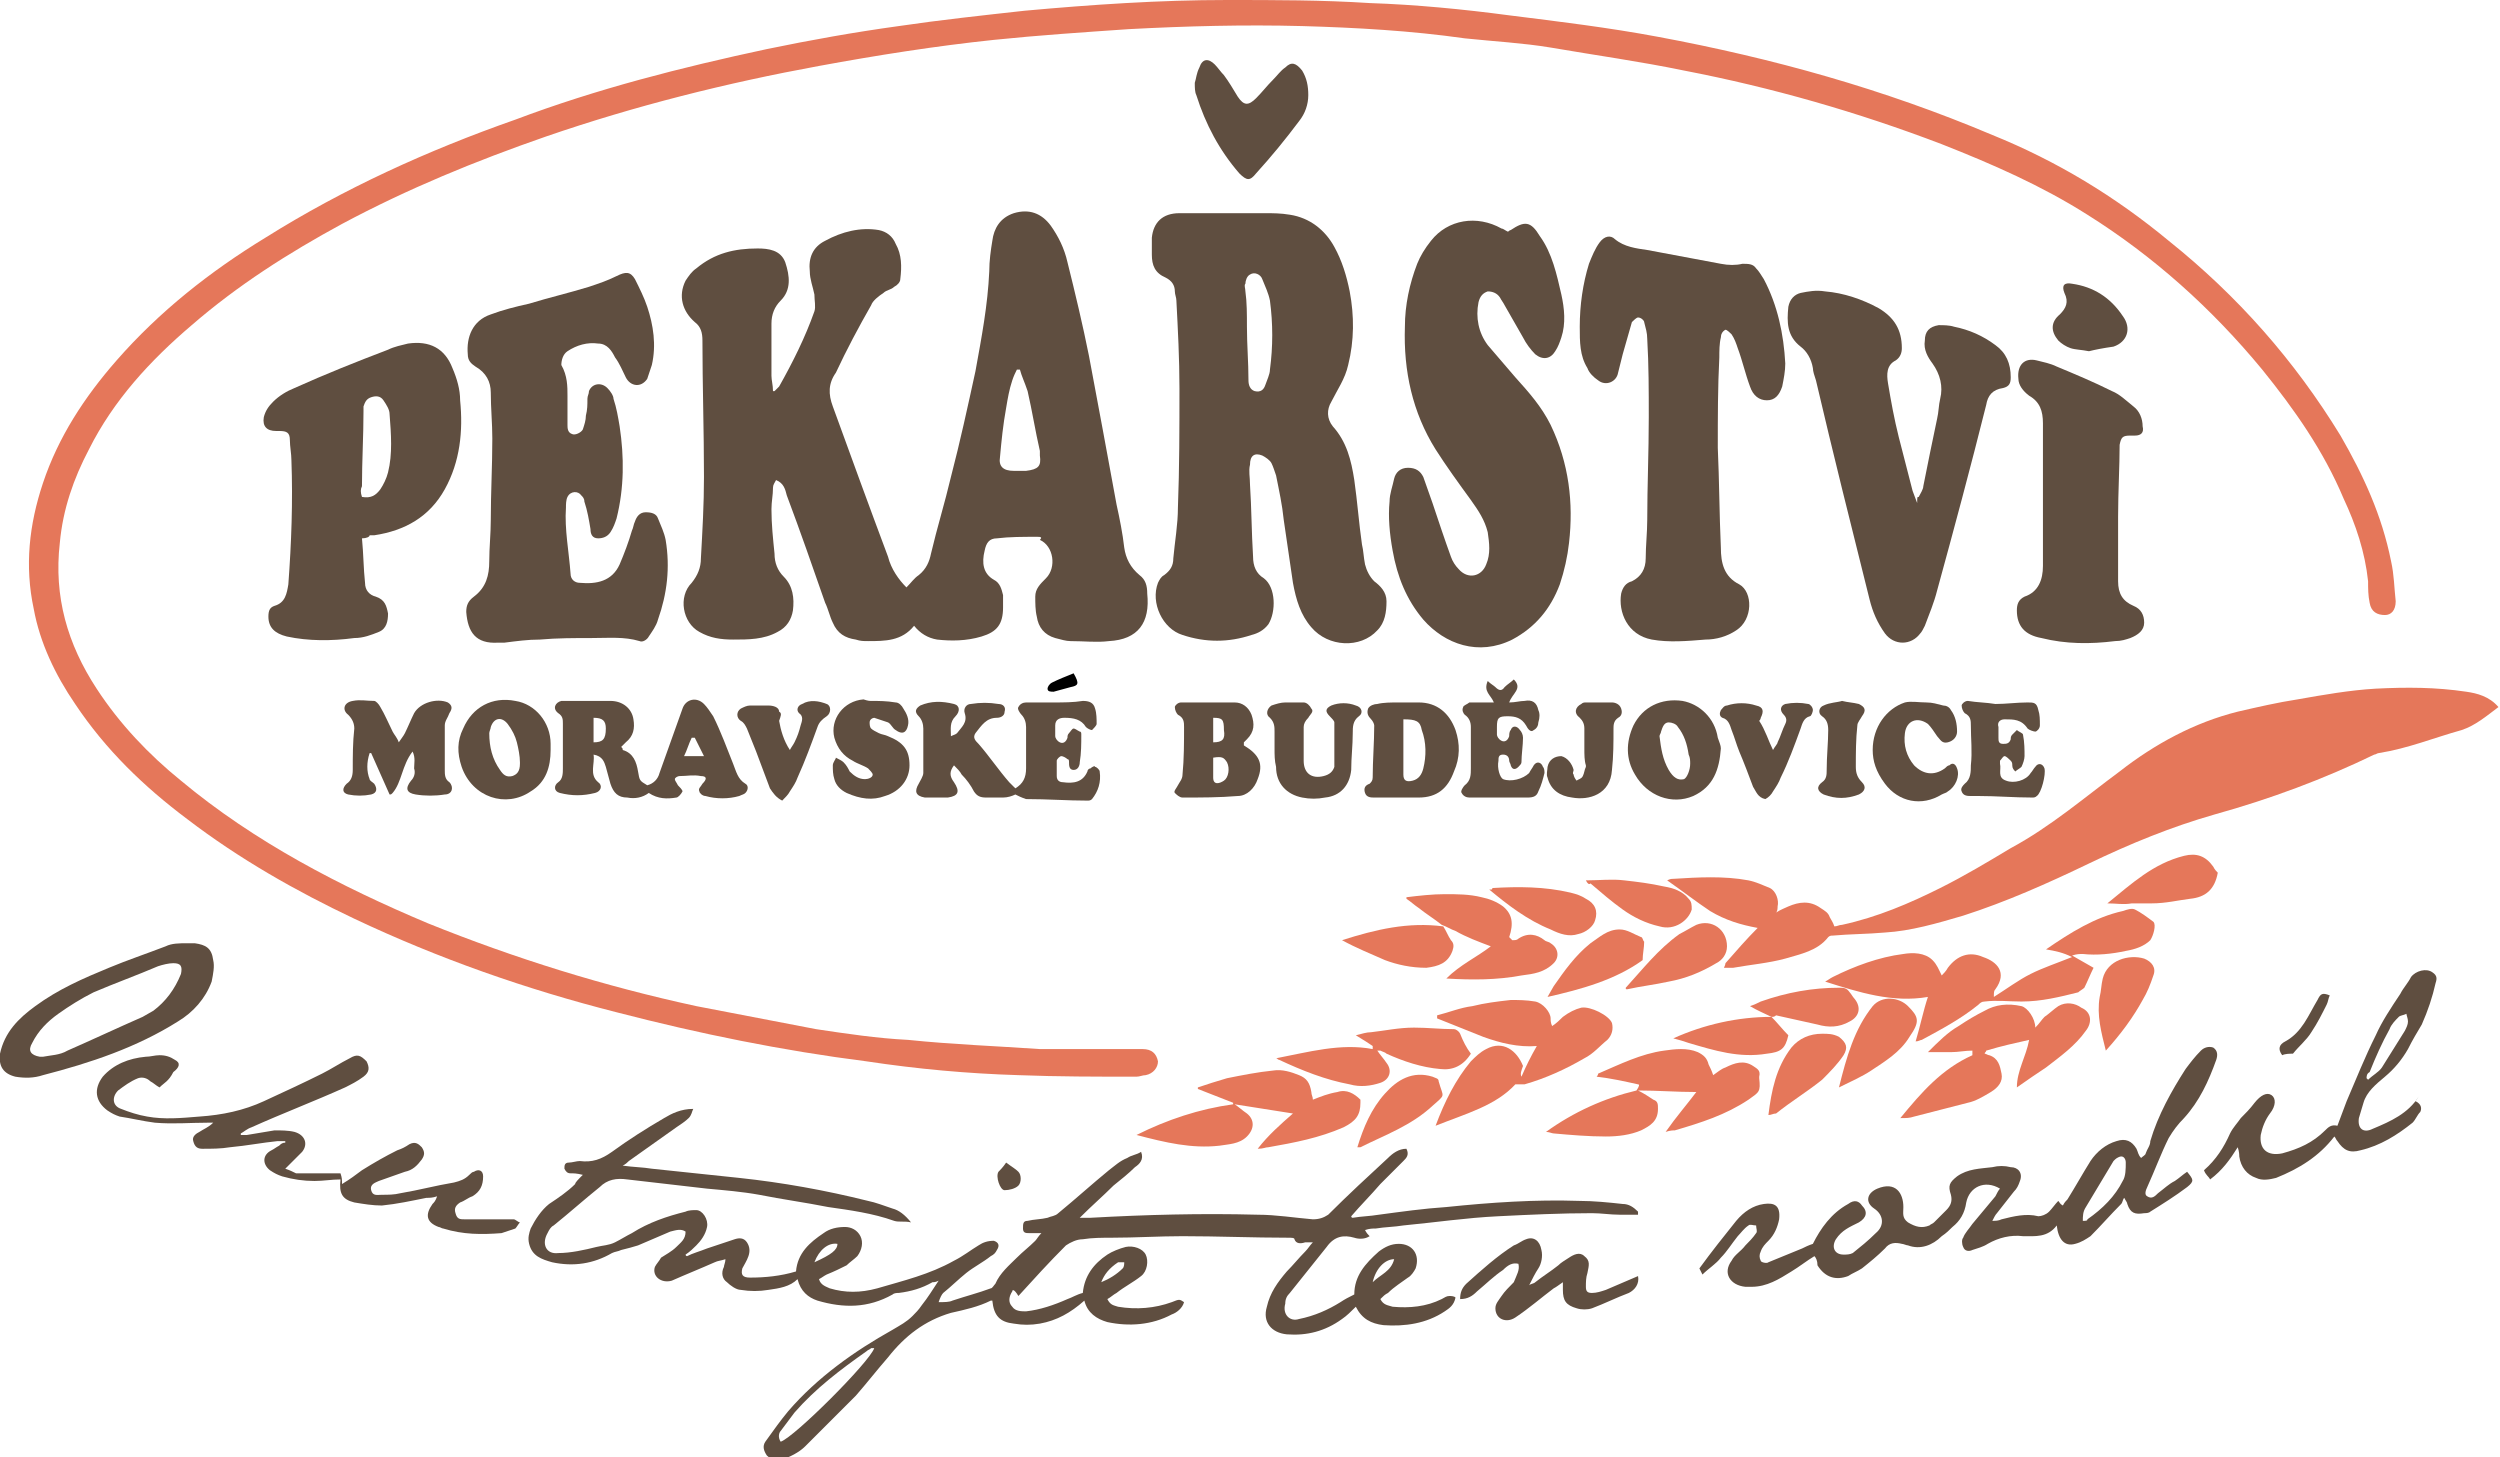
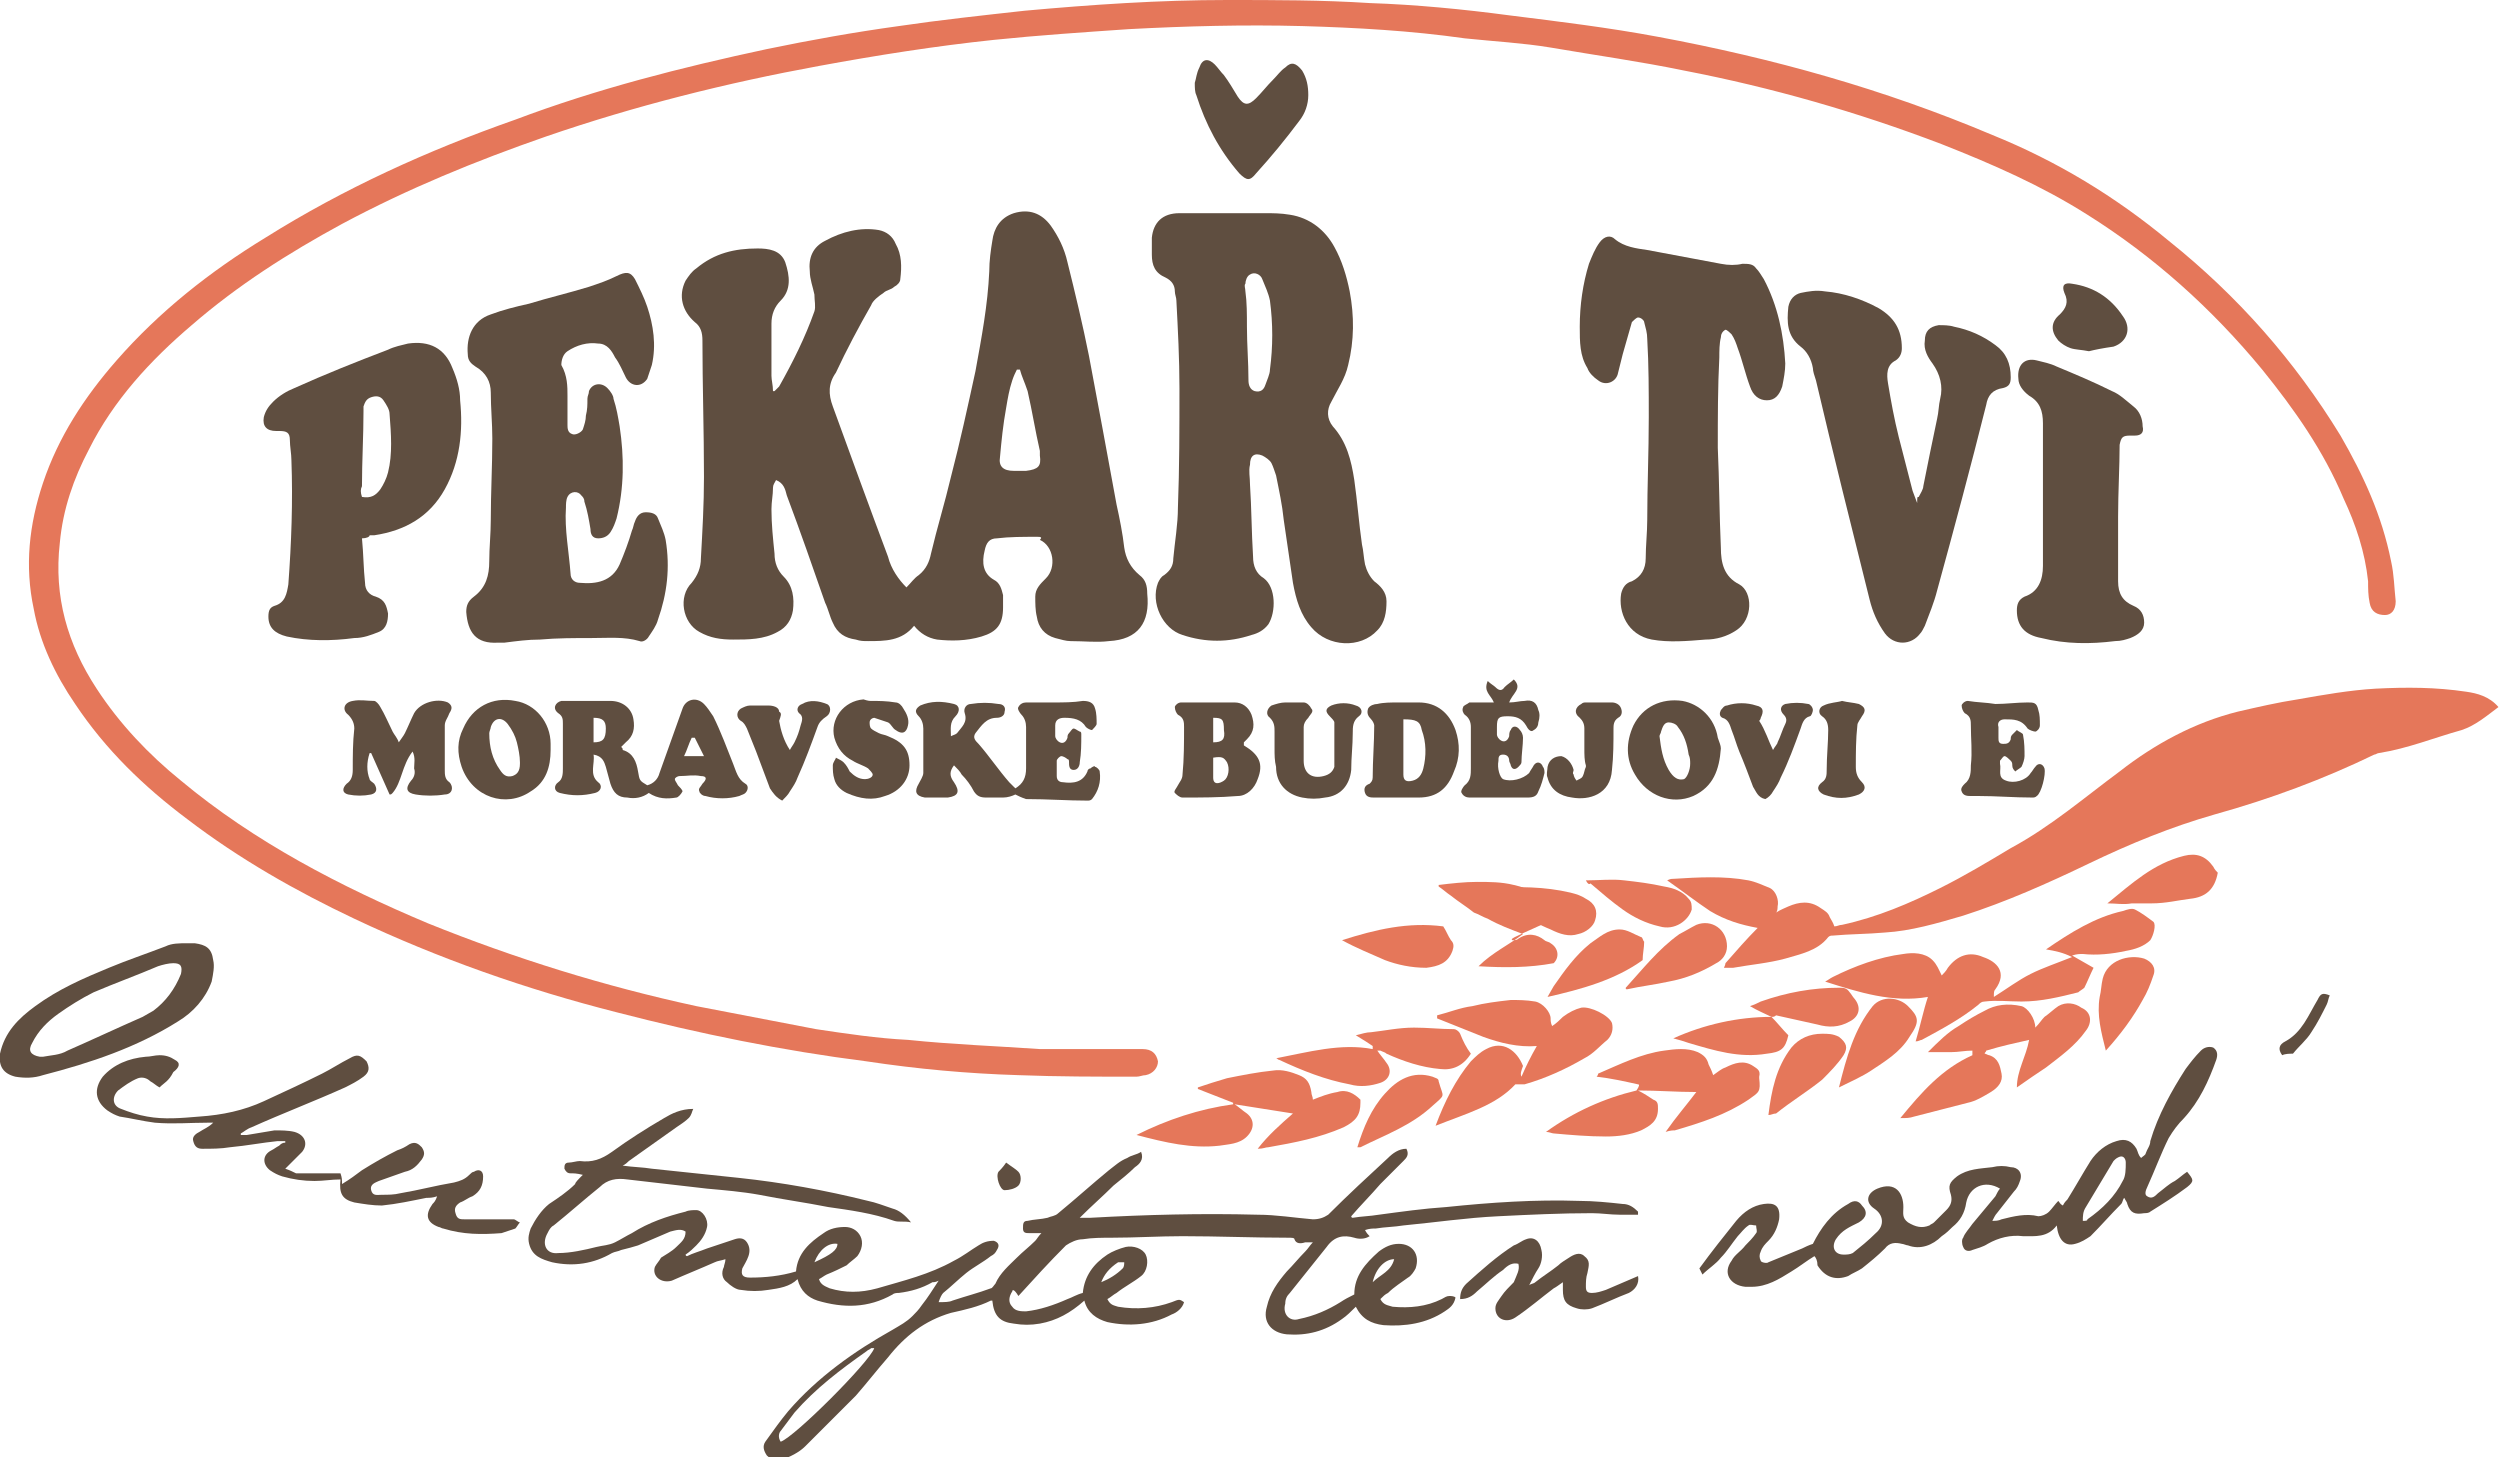
<svg xmlns="http://www.w3.org/2000/svg" version="1.1" id="Layer_1" x="0px" y="0px" viewBox="0 0 163 95" style="enable-background:new 0 0 163 95;" xml:space="preserve">
  <style type="text/css">
	.st0{fill:#5F4E40;}
	.st1{fill:#E5775A;}
</style>
  <g>
    <g>
      <g>
        <path class="st0" d="M59.1,38.3c0.3-0.3,0.5-0.6,0.8-0.8c0.5-0.4,0.7-0.9,0.8-1.4c0.4-1.7,0.9-3.3,1.3-5c0.6-2.3,1.1-4.6,1.6-6.9     c0.4-2.2,0.8-4.3,0.9-6.5c0-0.7,0.1-1.4,0.2-2c0.1-0.8,0.5-1.5,1.4-1.8c1-0.3,1.8,0,2.4,0.8c0.5,0.7,0.9,1.5,1.1,2.4     c0.5,2,1,4.1,1.4,6.1c0.6,3.2,1.2,6.4,1.8,9.7c0.2,0.9,0.4,1.9,0.5,2.8c0.1,0.7,0.4,1.3,1,1.8c0.4,0.3,0.5,0.7,0.5,1.2     c0.2,1.9-0.6,3-2.5,3.1c-0.8,0.1-1.6,0-2.5,0c-0.3,0-0.6-0.1-1-0.2c-0.7-0.2-1.1-0.7-1.2-1.4c-0.1-0.4-0.1-0.9-0.1-1.3     c0-0.5,0.3-0.8,0.7-1.2c0.7-0.7,0.5-2.1-0.4-2.5c0.2-0.2,0-0.2-0.2-0.2c-0.9,0-1.8,0-2.6,0.1c-0.5,0-0.7,0.3-0.8,0.8     c-0.2,0.8-0.1,1.5,0.6,1.9c0.4,0.2,0.5,0.6,0.6,1c0,0.3,0,0.5,0,0.8c0,1.1-0.4,1.6-1.4,1.9c-1,0.3-2,0.3-2.9,0.2     c-0.6-0.1-1.1-0.4-1.5-0.9c-0.8,1-1.9,1-3,1c-0.3,0-0.5,0-0.8-0.1c-0.7-0.1-1.2-0.4-1.5-1.1c-0.2-0.4-0.3-0.9-0.5-1.3     c-0.8-2.3-1.6-4.6-2.5-7c-0.1-0.4-0.2-0.8-0.7-1c-0.1,0.2-0.2,0.3-0.2,0.5c0,0.5-0.1,0.9-0.1,1.4c0,1,0.1,1.9,0.2,2.9     c0,0.6,0.2,1.1,0.6,1.5c0.6,0.6,0.7,1.4,0.6,2.2c-0.1,0.6-0.4,1.1-1,1.4c-0.9,0.5-1.9,0.5-2.9,0.5c-0.8,0-1.5-0.1-2.2-0.5     c-1.1-0.6-1.4-2.3-0.5-3.2c0.4-0.5,0.6-1,0.6-1.6c0.1-1.8,0.2-3.5,0.2-5.3c0-3-0.1-6-0.1-8.9c0-0.5-0.1-0.9-0.5-1.2     c-0.8-0.7-1.1-1.7-0.6-2.7c0.2-0.3,0.4-0.6,0.7-0.8c1.2-1,2.5-1.3,4-1.3c0.7,0,1.5,0.1,1.8,0.9c0.3,0.9,0.4,1.8-0.3,2.5     c-0.4,0.4-0.6,0.9-0.6,1.5c0,1.1,0,2.3,0,3.4c0,0.3,0.1,0.6,0.1,1h0.1c0.1-0.1,0.2-0.2,0.3-0.3c0.9-1.6,1.7-3.2,2.3-4.9     c0.1-0.3,0-0.7,0-1.1c-0.1-0.5-0.3-1-0.3-1.5c-0.1-0.9,0.2-1.6,1-2c1.1-0.6,2.3-0.9,3.5-0.7c0.5,0.1,0.9,0.4,1.1,0.9     c0.4,0.7,0.4,1.5,0.3,2.3c0,0.2-0.2,0.4-0.4,0.5c-0.2,0.2-0.5,0.2-0.7,0.4c-0.3,0.2-0.7,0.5-0.8,0.8c-0.8,1.4-1.6,2.9-2.3,4.4     C54,25,54,25.7,54.3,26.5c1.2,3.3,2.4,6.6,3.6,9.8C58.1,37.1,58.6,37.8,59.1,38.3z M66.5,24.1c-0.1,0-0.1,0-0.2,0     c-0.1,0.2-0.2,0.4-0.3,0.7c-0.2,0.6-0.3,1.2-0.4,1.8c-0.2,1.1-0.3,2.1-0.4,3.2c-0.1,0.6,0.2,0.9,0.9,0.9c0.3,0,0.5,0,0.8,0     c0.8-0.1,1-0.3,0.9-1c0-0.1,0-0.2,0-0.3c-0.3-1.3-0.5-2.6-0.8-3.9C66.8,24.9,66.6,24.5,66.5,24.1z" />
        <path class="st1" d="M71.6,68.4c1,0,1.9,0,2.9,0c0.6,0,0.9,0.3,1,0.8c0,0.4-0.3,0.8-0.8,0.9c-0.2,0-0.4,0.1-0.6,0.1     c-2.6,0-5.1,0-7.7-0.1c-3.3-0.1-6.6-0.4-9.9-0.9C51,68.5,45.6,67.4,40.2,66c-5.9-1.5-11.6-3.5-17.1-6.1     c-3.8-1.8-7.5-3.9-10.9-6.5c-2.8-2.1-5.3-4.5-7.3-7.5c-1.3-1.9-2.3-4-2.7-6.2c-0.6-2.8-0.3-5.5,0.6-8.2c1-3,2.7-5.6,4.8-8     c2.8-3.2,6.1-5.8,9.7-8c5.1-3.2,10.6-5.7,16.3-7.7c5.3-2,10.8-3.4,16.4-4.6c2.9-0.6,5.7-1.1,8.6-1.5c2.7-0.4,5.5-0.7,8.2-1     C71.2,0.3,75.6,0,80,0c3.1,0,6.2,0,9.3,0.2c3,0.1,6.1,0.4,9.1,0.8c3.2,0.4,6.5,0.8,9.7,1.4c7.5,1.4,14.7,3.4,21.8,6.4     c4.2,1.7,8,4,11.5,6.9c4.5,3.6,8.2,7.8,11.2,12.7c1.5,2.6,2.7,5.2,3.3,8.2c0.2,0.9,0.2,1.7,0.3,2.6c0,0.6-0.3,0.9-0.7,0.9     c-0.5,0-0.9-0.2-1-0.8c-0.1-0.5-0.1-0.9-0.1-1.4c-0.2-1.9-0.8-3.7-1.6-5.4c-1.3-3.1-3.2-5.8-5.3-8.4c-3.3-4-7.1-7.4-11.4-10.1     c-3-1.9-6.2-3.3-9.5-4.6c-5.5-2.1-11.1-3.7-16.8-4.8c-2.9-0.6-5.8-1-8.7-1.5c-1.8-0.3-3.7-0.4-5.6-0.6C92,2,88.4,1.8,84.9,1.7     c-3.8-0.1-7.5,0-11.3,0.2c-2.9,0.2-5.9,0.4-8.8,0.7C61,3,57.2,3.6,53.4,4.3c-6,1.1-12,2.6-17.8,4.6c-4.6,1.6-9,3.4-13.3,5.7     c-3.5,1.9-6.8,4-9.8,6.6c-2.7,2.3-5.1,4.9-6.7,8.1c-1,1.9-1.7,3.9-1.9,6.1c-0.4,3.5,0.5,6.6,2.4,9.5c1.5,2.3,3.4,4.3,5.5,6     c4.8,4,10.4,6.9,16.1,9.3c5.7,2.3,11.5,4.1,17.5,5.4c2.6,0.5,5.2,1,7.8,1.5c2,0.3,4,0.6,6,0.7c2.9,0.3,5.7,0.4,8.6,0.6     C69.1,68.4,70.3,68.4,71.6,68.4L71.6,68.4z" />
        <path class="st0" d="M81.5,31.6c0.1,1.5,0.1,3.1,0.2,4.7c0,0.6,0.2,1.1,0.7,1.4c0.8,0.6,0.8,2.2,0.3,3c-0.3,0.4-0.7,0.6-1.1,0.7     c-1.5,0.5-3,0.5-4.5,0C75.8,41,75,39.3,75.5,38c0.1-0.2,0.2-0.4,0.4-0.5c0.4-0.3,0.6-0.6,0.6-1.1c0.1-1.1,0.3-2.2,0.3-3.3     c0.1-2.6,0.1-5.2,0.1-7.8c0-1.9-0.1-3.8-0.2-5.7c0-0.2-0.1-0.4-0.1-0.6c0-0.4-0.2-0.7-0.6-0.9c-0.7-0.3-0.9-0.8-0.9-1.5     c0-0.4,0-0.7,0-1.1c0.1-1,0.7-1.6,1.8-1.6c1.9,0,3.7,0,5.6,0c0.5,0,1,0,1.6,0.1c1.3,0.2,2.3,1,2.9,2.1c0.5,0.9,0.8,1.9,1,2.9     c0.3,1.6,0.3,3.2-0.1,4.8c-0.2,0.9-0.7,1.6-1.1,2.4c-0.3,0.5-0.3,1.1,0.1,1.6c0.9,1,1.2,2.2,1.4,3.5c0.2,1.4,0.3,2.8,0.5,4.2     c0.1,0.4,0.1,0.8,0.2,1.3c0.1,0.4,0.3,0.8,0.6,1.1c0.4,0.3,0.8,0.7,0.8,1.3c0,0.7-0.1,1.4-0.6,1.9c-1.1,1.2-3.2,1.1-4.3-0.2     c-0.7-0.8-1-1.8-1.2-2.9c-0.2-1.4-0.4-2.7-0.6-4.1c-0.1-1-0.3-1.9-0.5-2.9c-0.1-0.3-0.2-0.6-0.3-0.8c-0.1-0.2-0.4-0.4-0.6-0.5     c-0.5-0.2-0.8,0-0.8,0.6C81.4,30.7,81.5,31.1,81.5,31.6z M81.3,21.3C81.3,21.3,81.3,21.4,81.3,21.3c0,1.2,0.1,2.3,0.1,3.5     c0,0.3,0.1,0.6,0.4,0.7c0.4,0.1,0.6-0.1,0.7-0.4s0.3-0.7,0.3-1c0.2-1.5,0.2-3,0-4.5c-0.1-0.5-0.3-0.9-0.5-1.4     c-0.1-0.3-0.5-0.5-0.8-0.3c-0.2,0.1-0.3,0.4-0.3,0.6c-0.1,0.1,0,0.3,0,0.5C81.3,19.7,81.3,20.5,81.3,21.3z" />
-         <path class="st0" d="M98.3,15.1c0.1,0,0.1-0.1,0.2-0.1c0.9-0.6,1.3-0.6,1.9,0.4c0.8,1.1,1.1,2.5,1.4,3.8c0.2,0.9,0.3,1.9,0,2.8     c-0.1,0.3-0.2,0.6-0.4,0.9c-0.3,0.5-0.8,0.6-1.3,0.2c-0.3-0.3-0.6-0.7-0.8-1.1c-0.4-0.7-0.8-1.4-1.2-2.1     c-0.1-0.2-0.2-0.3-0.3-0.5C97.6,19.1,97.3,19,97,19c-0.3,0.1-0.5,0.3-0.6,0.7c-0.2,1,0,2,0.6,2.8c0.6,0.7,1.2,1.4,1.8,2.1     c0.9,1,1.7,1.9,2.3,3.1c1.2,2.5,1.5,5.1,1.2,7.7c-0.1,0.9-0.3,1.8-0.6,2.7c-0.6,1.6-1.6,2.8-3.1,3.6c-2.2,1.1-4.4,0.3-5.8-1.3     c-1.1-1.3-1.7-2.8-2-4.5c-0.2-1.1-0.3-2.2-0.2-3.2c0-0.5,0.2-1,0.3-1.5c0.1-0.4,0.4-0.7,0.9-0.7s0.8,0.2,1,0.6     c0.2,0.6,0.4,1.1,0.6,1.7c0.4,1.2,0.8,2.4,1.2,3.5c0.1,0.3,0.3,0.6,0.5,0.8c0.6,0.7,1.5,0.5,1.8-0.3c0.3-0.7,0.2-1.4,0.1-2.1     c-0.2-0.8-0.6-1.4-1.1-2.1c-0.8-1.1-1.6-2.2-2.3-3.3c-1.5-2.4-2.1-5.1-2-8c0-1.4,0.3-2.8,0.8-4.1c0.2-0.5,0.5-1,0.9-1.5     c1.1-1.4,3-1.7,4.6-0.8C98,14.9,98.1,15,98.3,15.1z" />
        <path class="st0" d="M38,76.6c-0.4-0.1-0.6-0.1-0.8-0.1s-0.3-0.1-0.4-0.3c0-0.2,0-0.4,0.3-0.4c0.2,0,0.5-0.1,0.7-0.1     c0.8,0.1,1.4-0.1,2.1-0.6c1.1-0.8,2.2-1.5,3.4-2.2c0.5-0.3,1.1-0.6,1.9-0.6c-0.1,0.2-0.1,0.4-0.3,0.6s-0.5,0.4-0.8,0.6     c-1,0.7-2.1,1.5-3.1,2.2c-0.1,0.1-0.2,0.2-0.4,0.3c0.7,0.1,1.3,0.1,1.9,0.2c1.9,0.2,3.8,0.4,5.7,0.6c2.8,0.3,5.6,0.8,8.4,1.5     c0.5,0.1,1,0.3,1.6,0.5c0.4,0.1,0.8,0.4,1.2,0.9c-0.4-0.1-0.8,0-1.1-0.1c-1.4-0.5-2.9-0.7-4.3-0.9c-1.5-0.3-3-0.5-4.5-0.8     c-1.1-0.2-2.3-0.3-3.4-0.4c-1.7-0.2-3.5-0.4-5.2-0.6c-0.7-0.1-1.3,0-1.8,0.5c-1,0.8-2,1.7-3,2.5c-0.2,0.1-0.3,0.3-0.4,0.5     c-0.4,0.7-0.1,1.4,0.7,1.3c0.8,0,1.7-0.2,2.5-0.4c0.4-0.1,0.8-0.1,1.2-0.3c0.4-0.2,0.7-0.4,1.1-0.6c1.1-0.7,2.3-1.1,3.5-1.4     c0.2-0.1,0.5-0.1,0.7-0.1c0.4,0,0.8,0.6,0.7,1.1s-0.4,0.9-0.7,1.2c-0.2,0.2-0.4,0.4-0.7,0.6c0,0,0,0.1,0.1,0.1     c0.4-0.2,0.8-0.3,1.3-0.5c0.6-0.2,1.2-0.4,1.8-0.6c0.3-0.1,0.6-0.1,0.8,0.2c0.2,0.3,0.2,0.6,0.1,0.9c-0.1,0.3-0.3,0.6-0.4,0.8     c-0.1,0.4,0,0.6,0.5,0.6c1,0,2-0.1,3-0.4c0.1-1.2,0.9-1.9,1.8-2.5c0.4-0.3,0.9-0.4,1.4-0.4c0.4,0,0.8,0.2,1,0.6s0.1,0.9-0.2,1.3     c-0.2,0.2-0.5,0.4-0.7,0.6c-0.4,0.2-0.8,0.4-1.3,0.6c-0.2,0.1-0.3,0.2-0.5,0.3c0.1,0.4,0.5,0.5,0.7,0.6c1,0.3,2,0.3,3.1,0     c1.7-0.5,3.4-0.9,5-1.8c0.6-0.3,1.1-0.7,1.6-1c0.3-0.2,0.6-0.3,1-0.3c0.3,0.1,0.4,0.3,0.2,0.6c-0.1,0.2-0.2,0.3-0.4,0.4     c-0.5,0.4-1.1,0.7-1.6,1.1s-1,0.9-1.5,1.3c-0.1,0.1-0.2,0.3-0.3,0.6c0.4,0,0.7,0,0.9-0.1c0.9-0.3,1.7-0.5,2.5-0.8     c0.1,0,0.2-0.2,0.3-0.3c0.3-0.7,0.9-1.2,1.4-1.7c0.4-0.4,0.8-0.7,1.2-1.1c0.1-0.1,0.2-0.3,0.4-0.5c-0.3,0-0.5,0-0.8,0     c-0.2,0-0.4,0-0.4-0.3s0-0.5,0.3-0.5c0.4-0.1,0.9-0.1,1.3-0.2c0.2-0.1,0.5-0.1,0.7-0.3c1.1-0.9,2.2-1.9,3.3-2.8     c0.4-0.3,0.7-0.6,1.2-0.8c0.3-0.2,0.6-0.2,0.9-0.4c0.2,0.5-0.1,0.8-0.4,1c-0.4,0.4-0.9,0.8-1.4,1.2c-0.7,0.7-1.4,1.3-2.2,2.1     c0.3,0,0.5,0,0.7,0c3.6-0.2,7.2-0.3,10.9-0.2c1.2,0,2.4,0.2,3.6,0.3c0.4,0,0.7-0.1,1-0.3c1.3-1.3,2.6-2.5,3.9-3.7     c0.3-0.3,0.7-0.6,1.2-0.6c0.2,0.4,0,0.6-0.2,0.8c-0.5,0.5-1,1-1.5,1.5c-0.6,0.7-1.3,1.4-1.9,2.1c0,0,0,0.1,0.1,0.1     c0.6-0.1,1.1-0.1,1.7-0.2c1.5-0.2,2.9-0.4,4.4-0.5c2.9-0.3,5.8-0.5,8.7-0.4c0.9,0,1.9,0.1,2.8,0.2c0.4,0,0.7,0.2,1,0.5     c0,0.1,0,0.1,0,0.2c-0.4,0-0.8,0-1.2,0c-0.6,0-1.2-0.1-1.8-0.1c-2,0-4.1,0.1-6.1,0.2c-2.1,0.1-4.1,0.4-6.2,0.6     c-0.6,0.1-1.2,0.1-1.8,0.2c-0.2,0-0.4,0-0.7,0.1c0.1,0.2,0.2,0.3,0.3,0.4c-0.3,0.2-0.7,0.2-1,0.1c-0.7-0.2-1.3-0.1-1.8,0.6     c-0.8,1-1.6,2-2.4,3c-0.2,0.2-0.3,0.4-0.3,0.7c-0.2,0.7,0.3,1.2,0.9,1c1-0.2,1.9-0.6,2.7-1.1c0.3-0.2,0.5-0.3,0.9-0.5     c0-1.2,0.7-2,1.6-2.8c0.4-0.3,0.8-0.5,1.3-0.5c0.9,0,1.4,0.7,1.1,1.6c-0.1,0.2-0.3,0.5-0.5,0.6c-0.4,0.3-0.9,0.6-1.3,1     c-0.2,0.1-0.3,0.2-0.5,0.4c0.2,0.4,0.5,0.4,0.8,0.5c1.1,0.1,2.2,0,3.2-0.5c0.2-0.1,0.3-0.2,0.5-0.2c0.1,0,0.3,0,0.4,0.1     c-0.1,0.5-0.4,0.7-0.7,0.9c-1.2,0.8-2.6,1-4,0.9c-0.8-0.1-1.4-0.4-1.8-1.2c-0.3,0.3-0.6,0.6-0.9,0.8c-1.1,0.8-2.3,1.1-3.6,1     c-1-0.1-1.6-0.8-1.3-1.8c0.2-0.9,0.7-1.6,1.3-2.3c0.4-0.4,0.8-0.9,1.2-1.3c0.2-0.2,0.3-0.4,0.5-0.6c-0.2,0-0.4,0-0.5,0     c-0.3,0.1-0.6,0.1-0.7-0.2c0-0.1-0.2-0.1-0.4-0.1c-2.3,0-4.6-0.1-6.9-0.1c-1.5,0-3.1,0.1-4.6,0.1c-0.6,0-1.3,0-1.9,0.1     c-0.4,0-0.8,0.2-1.1,0.4c-1.1,1.1-2.1,2.2-3.1,3.3C66.1,84,66,84.1,66,84.2c-0.2,0.3-0.3,0.7,0,1c0.2,0.3,0.6,0.3,0.9,0.3     c0.9-0.1,1.8-0.4,2.7-0.8c0.3-0.1,0.6-0.3,1-0.4c0.1-1.1,0.7-1.9,1.6-2.5c0.3-0.2,0.8-0.4,1.2-0.5c0.5-0.1,1.1,0.1,1.3,0.5     c0.2,0.4,0.1,1.1-0.3,1.4c-0.5,0.4-1.1,0.7-1.6,1.1c-0.2,0.1-0.4,0.3-0.6,0.4c0.2,0.4,0.4,0.4,0.7,0.5c1.2,0.2,2.4,0.1,3.5-0.3     c0.5-0.2,0.5-0.2,0.8,0c-0.1,0.4-0.5,0.7-0.8,0.8c-1.3,0.7-2.8,0.8-4.2,0.5c-0.7-0.2-1.3-0.6-1.5-1.4c-0.9,0.8-1.8,1.3-2.9,1.5     c-0.6,0.1-1.1,0.1-1.7,0c-0.9-0.1-1.3-0.5-1.4-1.5h-0.1c-0.8,0.4-1.7,0.6-2.6,0.8c-1.7,0.5-3,1.5-4.1,2.9     c-0.7,0.8-1.4,1.7-2.1,2.5c-1.1,1.1-2.2,2.2-3.3,3.3c-0.4,0.4-1,0.7-1.6,0.9c-0.4,0.1-0.7-0.1-0.9-0.3c-0.2-0.3-0.3-0.6-0.1-0.9     c0.5-0.7,1-1.4,1.5-2c1.9-2.2,4.3-3.9,6.8-5.3c0.5-0.3,0.9-0.5,1.3-0.9c0.2-0.2,0.4-0.4,0.6-0.7c0.4-0.5,0.7-1,1.1-1.6     c-0.2,0.1-0.3,0.1-0.4,0.1c-0.7,0.4-1.4,0.6-2.2,0.7c-0.1,0-0.3,0-0.4,0.1c-1.6,0.9-3.2,0.9-4.9,0.4c-0.6-0.2-1.1-0.6-1.3-1.4     c-0.5,0.5-1.2,0.6-1.9,0.7c-0.6,0.1-1.2,0.1-1.8,0c-0.3,0-0.7-0.3-0.9-0.5c-0.3-0.2-0.4-0.6-0.2-1c0-0.1,0.1-0.3,0.1-0.5     c-0.3,0.1-0.5,0.1-0.7,0.2c-0.9,0.4-1.9,0.8-2.8,1.2c-0.7,0.2-1.3-0.3-1.1-0.9c0.1-0.2,0.3-0.4,0.4-0.6c0.3-0.2,0.7-0.4,1-0.7     s0.6-0.5,0.6-1c-0.3-0.2-0.6-0.1-1,0c-0.7,0.3-1.4,0.6-2.1,0.9c-0.3,0.1-0.7,0.2-1.1,0.3c-0.2,0.1-0.4,0.1-0.6,0.2     c-1.2,0.7-2.5,0.9-3.9,0.6c-0.7-0.2-1.3-0.4-1.5-1.2c-0.1-0.4,0-0.7,0.1-1c0.3-0.6,0.7-1.2,1.2-1.6c0.6-0.4,1.2-0.8,1.7-1.3     C37.5,77.1,37.7,76.9,38,76.6z M50.9,94c0.9-0.3,5.8-5.2,6.1-6.1c-0.1,0-0.1,0-0.2,0c-0.1,0.1-0.2,0.1-0.3,0.2     c-1.7,1.2-3.3,2.4-4.7,4c-0.3,0.4-0.6,0.8-0.9,1.2C50.8,93.4,50.7,93.7,50.9,94z M71.8,83.6L71.8,83.6c0.5-0.2,1-0.5,1.4-0.9     c0.1-0.1,0.1-0.3,0.1-0.4c-0.1,0-0.3,0-0.4,0C72.3,82.7,72,83.1,71.8,83.6z M89.5,83.6c0.5-0.5,1.2-0.7,1.4-1.5     C90.3,82.1,89.7,82.7,89.5,83.6z M53.1,82.3c1.1-0.5,1.5-0.8,1.5-1.2C54,81,53.4,81.5,53.1,82.3z" />
        <path class="st0" d="M37,25.8c0,0.6,0,1.2,0,1.9c0,0.2,0,0.5,0.3,0.6c0.2,0.1,0.6-0.1,0.7-0.3c0.1-0.3,0.2-0.6,0.2-0.9     c0.1-0.4,0.1-0.7,0.1-1.1c0-0.2,0.1-0.3,0.1-0.5c0.2-0.5,0.8-0.6,1.2-0.2c0.2,0.2,0.4,0.5,0.4,0.7c0.2,0.6,0.3,1.2,0.4,1.8     c0.3,2,0.3,4-0.2,6c-0.1,0.3-0.2,0.6-0.4,0.9c-0.2,0.3-0.5,0.4-0.8,0.4c-0.4,0-0.5-0.3-0.5-0.6c-0.1-0.6-0.2-1.2-0.4-1.8     c0-0.2-0.1-0.3-0.2-0.4C37.7,32,37.2,32,37,32.4c-0.1,0.2-0.1,0.5-0.1,0.7c-0.1,1.4,0.2,2.9,0.3,4.3c0,0.4,0.3,0.6,0.6,0.6     c1.1,0.1,2.1-0.1,2.6-1.2c0.3-0.7,0.6-1.5,0.8-2.2c0.1-0.2,0.1-0.4,0.2-0.6c0.1-0.3,0.3-0.6,0.7-0.6s0.7,0.1,0.8,0.4     c0.2,0.5,0.4,0.9,0.5,1.4c0.3,1.8,0.1,3.5-0.5,5.2c-0.1,0.4-0.4,0.8-0.6,1.1c-0.1,0.2-0.4,0.4-0.6,0.3c-1-0.3-2-0.2-3.1-0.2     s-2.3,0-3.4,0.1c-0.8,0-1.5,0.1-2.3,0.2c-0.1,0-0.3,0-0.4,0c-1.5,0.1-2-0.7-2.1-2c0-0.4,0.1-0.7,0.5-1c0.8-0.6,1-1.4,1-2.3     c0-0.9,0.1-1.8,0.1-2.7c0-1.8,0.1-3.5,0.1-5.3c0-1-0.1-2-0.1-3c0-0.7-0.3-1.3-1-1.7c-0.3-0.2-0.5-0.4-0.5-0.8     c-0.1-1.1,0.3-2.2,1.5-2.6c0.8-0.3,1.6-0.5,2.5-0.7c1.3-0.4,2.6-0.7,3.9-1.1c0.6-0.2,1.2-0.4,1.8-0.7c0.6-0.3,0.9-0.3,1.2,0.2     c0.3,0.6,0.6,1.2,0.8,1.8c0.4,1.2,0.6,2.5,0.3,3.8c-0.1,0.3-0.2,0.6-0.3,0.9c-0.4,0.6-1.1,0.5-1.4-0.1c-0.2-0.4-0.4-0.9-0.7-1.3     c-0.2-0.4-0.5-0.9-1.1-0.9c-0.7-0.1-1.4,0.1-2,0.5c-0.3,0.2-0.4,0.6-0.4,0.9C37,24.5,37,25.2,37,25.8L37,25.8z" />
        <path class="st1" d="M112.5,62.8c0.7-0.8,1.4-1.6,2.1-2.3c-1.1-0.2-2.1-0.5-3.1-1.1c-0.9-0.6-1.8-1.3-2.8-2     c0.2-0.1,0.3-0.1,0.4-0.1c1.6-0.1,3.3-0.2,4.9,0.1c0.5,0.1,0.9,0.3,1.4,0.5c0.4,0.2,0.6,0.8,0.5,1.2c0,0.1,0,0.3-0.1,0.4     c0.3-0.2,0.6-0.3,0.8-0.4c0.7-0.3,1.4-0.4,2.1,0.1c0.3,0.2,0.5,0.3,0.6,0.6c0.1,0.2,0.2,0.3,0.3,0.6c0.2,0,0.3-0.1,0.5-0.1     c2.3-0.5,4.4-1.4,6.4-2.4c1.6-0.8,3.1-1.7,4.6-2.6c2.6-1.4,4.8-3.3,7.1-5c2.3-1.8,4.9-3.2,7.7-3.9c1.3-0.3,2.6-0.6,3.9-0.8     c1.7-0.3,3.4-0.6,5.1-0.7c2-0.1,3.9-0.1,5.9,0.2c0.7,0.1,1.5,0.3,2.1,1c-0.8,0.6-1.5,1.2-2.4,1.5c-1.8,0.5-3.5,1.2-5.4,1.5     c-0.1,0-0.2,0.1-0.3,0.1c-3.3,1.6-6.8,2.9-10.4,3.9c-2.8,0.8-5.5,1.9-8.2,3.2s-5.4,2.5-8.2,3.4c-1.7,0.5-3.4,1-5.1,1.1     c-1.1,0.1-2.3,0.1-3.4,0.2c-0.1,0-0.2,0-0.3,0.1c-0.7,0.9-1.8,1.1-2.8,1.4c-1.1,0.3-2.3,0.4-3.4,0.6c-0.2,0-0.4,0-0.6,0     C112.5,62.9,112.5,62.8,112.5,62.8z" />
        <path class="st0" d="M112,29.2c0.1,2.2,0.1,4.3,0.2,6.5c0,1,0.2,1.9,1.2,2.4c0.9,0.5,0.9,2.3-0.2,3c-0.6,0.4-1.3,0.6-2,0.6     c-1.2,0.1-2.4,0.2-3.5,0c-1.6-0.3-2.2-1.8-2-3c0.1-0.4,0.3-0.7,0.7-0.8c0.6-0.3,0.9-0.8,0.9-1.5c0-0.8,0.1-1.7,0.1-2.5     c0-2.2,0.1-4.4,0.1-6.7c0-1.7,0-3.4-0.1-5.1c0-0.4-0.1-0.7-0.2-1.1c0-0.1-0.2-0.3-0.4-0.3c-0.1,0-0.3,0.2-0.4,0.3     c-0.2,0.7-0.4,1.4-0.6,2.1c-0.1,0.4-0.2,0.8-0.3,1.2c-0.1,0.6-0.8,0.9-1.3,0.5c-0.3-0.2-0.6-0.5-0.7-0.8     c-0.5-0.8-0.5-1.7-0.5-2.7c0-1.4,0.2-2.8,0.6-4.1c0.2-0.5,0.4-1,0.7-1.4c0.3-0.4,0.7-0.5,1-0.2c0.6,0.5,1.4,0.6,2.1,0.7     c1.6,0.3,3.2,0.6,4.8,0.9c0.5,0.1,1,0.1,1.4,0c0.4,0,0.7,0,0.9,0.3c0.2,0.2,0.3,0.4,0.5,0.7c0.9,1.7,1.3,3.6,1.4,5.5     c0,0.5-0.1,1-0.2,1.5c-0.2,0.6-0.5,0.9-1,0.9s-0.9-0.3-1.1-0.9c-0.3-0.8-0.5-1.7-0.8-2.5c-0.1-0.3-0.2-0.6-0.4-0.9     c-0.1-0.1-0.3-0.3-0.4-0.3c-0.2,0.1-0.3,0.3-0.3,0.5c-0.1,0.4-0.1,0.9-0.1,1.3C112,25.2,112,27.2,112,29.2L112,29.2z" />
        <path class="st0" d="M125.1,32.4c0.1-0.2,0.3-0.5,0.3-0.7c0.3-1.5,0.6-3,0.9-4.4c0.1-0.4,0.1-0.9,0.2-1.3c0.2-0.8,0-1.6-0.5-2.3     c-0.3-0.4-0.6-0.9-0.5-1.5c0-0.6,0.3-0.9,0.9-1c0.3,0,0.7,0,1,0.1c1,0.2,1.9,0.6,2.7,1.2c0.7,0.5,1,1.2,1,2.1     c0,0.4-0.1,0.6-0.5,0.7c-0.7,0.1-1,0.5-1.1,1.1c-1,4-2.1,8.1-3.2,12.1c-0.2,0.8-0.5,1.5-0.8,2.3c-0.1,0.2-0.2,0.4-0.3,0.5     c-0.6,0.8-1.7,0.8-2.3,0c-0.5-0.7-0.8-1.4-1-2.2c-1.2-4.8-2.4-9.6-3.5-14.3c-0.1-0.3-0.2-0.6-0.2-0.8c-0.1-0.6-0.4-1.1-0.8-1.4     c-0.9-0.7-0.9-1.6-0.8-2.6c0.1-0.5,0.4-0.8,0.8-0.9c0.5-0.1,1-0.2,1.6-0.1c1.2,0.1,2.4,0.5,3.5,1.1c1,0.6,1.5,1.4,1.5,2.6     c0,0.3-0.1,0.6-0.4,0.8c-0.6,0.3-0.6,0.9-0.5,1.5c0.2,1.2,0.4,2.3,0.7,3.5c0.3,1.2,0.6,2.3,0.9,3.5c0.1,0.3,0.2,0.5,0.3,0.8     C125,32.4,125,32.4,125.1,32.4z" />
        <path class="st0" d="M23.6,35.1c0.1,1,0.1,2,0.2,2.9c0,0.5,0.3,0.8,0.7,0.9c0.6,0.2,0.7,0.6,0.8,1.1c0,0.5-0.1,1-0.6,1.2     s-1,0.4-1.6,0.4c-1.5,0.2-3,0.2-4.4-0.1c-0.8-0.2-1.2-0.6-1.2-1.3c0-0.4,0.1-0.6,0.4-0.7c0.7-0.2,0.8-0.8,0.9-1.4     c0.2-2.7,0.3-5.4,0.2-8.1c0-0.4-0.1-0.9-0.1-1.3c0-0.5-0.2-0.6-0.7-0.6c-0.1,0-0.1,0-0.2,0c-0.6,0-0.9-0.3-0.8-0.9     c0.1-0.4,0.3-0.7,0.6-1c0.4-0.4,0.9-0.7,1.4-0.9c2-0.9,4-1.7,6.1-2.5c0.4-0.2,0.9-0.3,1.3-0.4c1.4-0.2,2.4,0.3,2.9,1.6     c0.3,0.7,0.5,1.4,0.5,2.1c0.2,2,0,4-1,5.8c-1,1.8-2.6,2.7-4.6,3c-0.1,0-0.2,0-0.3,0C24.1,35,23.9,35.1,23.6,35.1z M23.6,32.4     c0.6,0.1,0.9-0.1,1.2-0.5c0.2-0.3,0.4-0.7,0.5-1.1c0.3-1.2,0.2-2.5,0.1-3.8c0-0.3-0.2-0.6-0.4-0.9c-0.2-0.3-0.5-0.3-0.8-0.2     c-0.3,0.1-0.4,0.3-0.5,0.6c0,0.1,0,0.2,0,0.3c0,1.6-0.1,3.3-0.1,4.9C23.5,31.9,23.5,32.1,23.6,32.4z" />
        <path class="st0" d="M138.1,33.7c0,1.4,0,2.8,0,4.2c0,0.8,0.3,1.3,1,1.6c0.5,0.2,0.7,0.6,0.7,1.1s-0.4,0.8-0.9,1     c-0.3,0.1-0.6,0.2-1,0.2c-1.6,0.2-3.2,0.2-4.8-0.2c-1.1-0.2-1.6-0.8-1.6-1.8c0-0.4,0.1-0.7,0.5-0.9c0.9-0.3,1.2-1.1,1.2-2     c0-3.1,0-6.2,0-9.3c0-0.8-0.2-1.4-0.9-1.8c-0.4-0.3-0.7-0.7-0.7-1.1c-0.1-0.9,0.4-1.4,1.2-1.2c0.4,0.1,0.9,0.2,1.3,0.4     c1.2,0.5,2.4,1,3.6,1.6c0.5,0.2,0.9,0.6,1.4,1c0.4,0.3,0.6,0.8,0.6,1.3c0.1,0.4-0.1,0.6-0.5,0.6c-0.1,0-0.2,0-0.3,0     c-0.5,0-0.6,0.1-0.7,0.6C138.2,30.4,138.1,32.1,138.1,33.7L138.1,33.7z" />
        <path class="st0" d="M118.3,81.9c-0.5,0.3-1,0.7-1.5,1c-0.8,0.5-1.6,1-2.6,1c-0.1,0-0.3,0-0.4,0c-1-0.1-1.5-0.9-0.9-1.7     c0.2-0.4,0.6-0.6,0.9-1c0.2-0.2,0.5-0.5,0.7-0.8c0.1-0.1,0-0.3,0-0.5c-0.2,0-0.4-0.1-0.5,0c-0.3,0.2-0.5,0.5-0.7,0.7     c-0.4,0.5-0.7,1-1.1,1.4c-0.3,0.4-0.8,0.7-1.2,1.1c-0.1-0.2-0.2-0.4-0.2-0.4c0.8-1.1,1.6-2.1,2.4-3.1c0.5-0.6,1.1-1,1.8-1.1     c0.7-0.1,1.1,0.1,1,1c-0.1,0.5-0.3,1-0.7,1.4c-0.2,0.2-0.4,0.4-0.5,0.7c-0.1,0.2-0.1,0.4,0,0.6c0,0.1,0.4,0.2,0.5,0.1     c0.7-0.3,1.5-0.6,2.2-0.9c0.2-0.1,0.4-0.2,0.7-0.3c0.5-1,1.2-2,2.3-2.6c0.4-0.3,0.7-0.2,0.9,0.1c0.4,0.4,0.3,0.8-0.2,1.1     c-0.6,0.3-1.1,0.5-1.5,1.1c-0.3,0.5-0.1,1,0.5,1c0.2,0,0.4,0,0.6-0.1c0.5-0.4,1-0.8,1.5-1.3c0.6-0.5,0.5-1.2-0.1-1.6     s-0.5-1,0.2-1.3c1.2-0.5,1.7,0.3,1.7,1.2c0,0.4-0.1,0.7,0.3,1c0.5,0.3,0.9,0.4,1.4,0.2c0.1-0.1,0.2-0.1,0.3-0.2     c0.3-0.3,0.6-0.6,0.8-0.8c0.3-0.3,0.4-0.6,0.3-1c-0.2-0.6-0.1-0.8,0.4-1.2c0.7-0.5,1.5-0.5,2.3-0.6c0.4-0.1,0.8-0.1,1.2,0     c0.5,0,0.8,0.4,0.6,0.9c-0.1,0.3-0.2,0.5-0.4,0.7c-0.4,0.5-0.7,0.9-1.1,1.4c-0.1,0.1-0.2,0.3-0.3,0.5c0.2,0,0.4,0,0.6-0.1     c0.8-0.2,1.6-0.4,2.4-0.2c0.2,0,0.5-0.1,0.7-0.3c0.2-0.2,0.4-0.5,0.6-0.7c0.1,0.1,0.1,0.2,0.3,0.3c0.1-0.2,0.2-0.3,0.3-0.4     c0.5-0.8,1-1.7,1.5-2.5c0.4-0.6,1-1.1,1.7-1.3c0.6-0.2,1,0,1.3,0.5c0.1,0.2,0.1,0.4,0.3,0.6c0.1-0.1,0.3-0.2,0.3-0.3     c0.1-0.3,0.3-0.5,0.3-0.8c0.5-1.7,1.4-3.3,2.3-4.7c0.3-0.4,0.6-0.8,1-1.2c0.2-0.2,0.5-0.3,0.8-0.2c0.3,0.2,0.3,0.5,0.2,0.8     c-0.5,1.4-1.1,2.7-2.1,3.8c-0.4,0.4-0.7,0.8-1,1.3c-0.5,1-0.9,2.1-1.4,3.2c-0.1,0.2-0.2,0.5,0,0.6c0.3,0.2,0.5,0,0.7-0.2     c0.4-0.3,0.7-0.6,1.1-0.8c0.3-0.2,0.5-0.4,0.8-0.6c0.4,0.5,0.5,0.6,0,1c-0.8,0.6-1.6,1.1-2.4,1.6c-0.1,0.1-0.3,0.1-0.4,0.1     c-0.6,0.1-0.9,0-1.1-0.6c0-0.1-0.1-0.2-0.2-0.4c-0.1,0.1-0.1,0.3-0.2,0.4c-0.7,0.7-1.3,1.4-2,2.1c-0.3,0.2-0.6,0.4-1,0.5     c-0.7,0.2-1.1-0.3-1.2-1.2c-0.6,0.8-1.4,0.7-2.2,0.7c-0.8-0.1-1.6,0.1-2.3,0.5c-0.3,0.2-0.7,0.3-1,0.4c-0.2,0.1-0.5,0.1-0.6-0.2     c-0.1-0.2-0.1-0.5,0-0.6c0.1-0.3,0.4-0.6,0.6-0.9c0.5-0.6,1-1.2,1.5-1.8c0.1-0.2,0.2-0.4,0.3-0.5c-1-0.6-2-0.1-2.2,0.9     c-0.1,0.7-0.4,1.2-0.9,1.6c-0.2,0.2-0.4,0.4-0.7,0.6c-0.6,0.6-1.4,0.9-2.2,0.6c-0.1,0-0.3-0.1-0.4-0.1c-0.4-0.1-0.8-0.1-1.1,0.3     c-0.5,0.5-1,0.9-1.5,1.3c-0.3,0.2-0.6,0.3-0.9,0.5c-0.8,0.3-1.5,0.1-2-0.7C118.5,82.2,118.4,82,118.3,81.9z M135.8,79.6     c0.2,0,0.3,0,0.3-0.1c1-0.7,1.8-1.5,2.3-2.5c0.2-0.3,0.2-0.8,0.2-1.2c0-0.2-0.1-0.4-0.3-0.4c-0.1,0-0.3,0.1-0.4,0.2l-0.1,0.1     c-0.6,1-1.2,2-1.8,3C135.8,79,135.8,79.3,135.8,79.6z" />
        <path class="st0" d="M10.4,70.9c-0.2-0.1-0.4-0.3-0.6-0.4c-0.2-0.2-0.5-0.3-0.8-0.2c-0.5,0.2-0.9,0.5-1.3,0.8     c-0.4,0.4-0.4,1,0.2,1.2c0.5,0.2,1.1,0.4,1.7,0.5c1.1,0.2,2.2,0.1,3.4,0c1.5-0.1,2.9-0.4,4.2-1s2.6-1.2,3.8-1.8     c0.6-0.3,1.2-0.7,1.8-1c0.5-0.3,0.7-0.2,1.1,0.2c0.2,0.4,0.2,0.7-0.2,1c-0.4,0.3-0.8,0.5-1.2,0.7c-2,0.9-4.1,1.7-6.1,2.6     c-0.3,0.1-0.5,0.3-0.7,0.4V74c0.1,0,0.2,0,0.4,0c0.6-0.1,1.2-0.2,1.8-0.3c0.4,0,0.9,0,1.3,0.1c0.7,0.2,0.9,0.8,0.5,1.3     c-0.2,0.2-0.4,0.4-0.6,0.6c-0.1,0.1-0.3,0.3-0.5,0.5c0.3,0.1,0.5,0.2,0.7,0.3c0.7,0,1.4,0,2.1,0c0.2,0,0.5,0,0.8,0     c0.1,0.3,0.1,0.4,0.1,0.7c0.5-0.3,0.9-0.6,1.3-0.9c0.8-0.5,1.5-0.9,2.3-1.3c0.3-0.1,0.5-0.2,0.8-0.4c0.4-0.2,0.6,0,0.8,0.2     c0.2,0.3,0.2,0.5,0,0.8c-0.3,0.4-0.6,0.7-1.1,0.8c-0.6,0.2-1.1,0.4-1.7,0.6c-0.2,0.1-0.6,0.2-0.5,0.6s0.4,0.3,0.7,0.3     c0.4,0,0.8,0,1.2-0.1c1.2-0.2,2.3-0.5,3.5-0.7c0.4-0.1,0.7-0.2,1-0.5c0.1-0.1,0.2-0.2,0.3-0.2c0.3-0.2,0.6-0.1,0.6,0.3     c0,0.6-0.2,1-0.7,1.3c-0.3,0.1-0.5,0.3-0.8,0.4c-0.3,0.2-0.4,0.4-0.3,0.7c0.1,0.4,0.3,0.4,0.6,0.4c0.8,0,1.5,0,2.3,0     c0.3,0,0.6,0,0.9,0c0.1,0,0.3,0.2,0.4,0.2c-0.1,0.1-0.2,0.3-0.3,0.4c-0.3,0.1-0.6,0.2-0.9,0.3c-1.3,0.1-2.5,0.1-3.8-0.3     c-0.1,0-0.2-0.1-0.3-0.1c-0.8-0.3-0.9-0.8-0.4-1.5c0.1-0.1,0.2-0.2,0.3-0.5c-0.3,0.1-0.5,0.1-0.7,0.1c-1,0.2-1.9,0.4-2.9,0.5     c-0.6,0-1.2-0.1-1.8-0.2c-0.8-0.2-1-0.6-0.9-1.5c-0.6,0-1.1,0.1-1.7,0.1c-0.7,0-1.4-0.1-2.1-0.3c-0.3-0.1-0.5-0.2-0.8-0.4     c-0.5-0.4-0.5-1,0.1-1.3c0.2-0.1,0.3-0.2,0.5-0.3c0.1-0.1,0.2-0.2,0.4-0.2v-0.1c-0.2,0-0.4,0-0.5,0c-1,0.1-2,0.3-3.1,0.4     c-0.6,0.1-1.2,0.1-1.8,0.1c-0.3,0-0.5-0.1-0.6-0.5c-0.1-0.3,0.2-0.5,0.4-0.6c0.3-0.2,0.6-0.3,0.9-0.6c-0.1,0-0.3,0-0.4,0     c-1.1,0-2.2,0.1-3.4,0c-0.8-0.1-1.6-0.3-2.3-0.4c-0.3-0.1-0.5-0.2-0.8-0.4c-0.8-0.6-0.9-1.4-0.3-2.2c0.7-0.8,1.7-1.2,2.8-1.3     c0.3,0,0.6-0.1,0.9-0.1c0.4,0,0.7,0.1,1,0.3c0.4,0.2,0.3,0.5-0.1,0.8C11,70.5,10.7,70.6,10.4,70.9z" />
        <path class="st1" d="M133.4,61.9c1.6-1.1,3.2-2.1,5-2.5c0.3-0.1,0.6-0.2,0.8-0.1c0.4,0.2,0.8,0.5,1.2,0.8c0.2,0.2,0,0.9-0.2,1.2     c-0.4,0.4-1,0.6-1.6,0.7c-0.9,0.2-1.9,0.3-2.8,0.2c-0.2,0-0.4,0-0.7,0.1c0.5,0.3,0.9,0.5,1.4,0.8c-0.2,0.4-0.4,0.9-0.6,1.3     c-0.1,0.1-0.3,0.2-0.4,0.3c-1.2,0.3-2.4,0.6-3.7,0.6c-0.8,0-1.6-0.1-2.4,0c-0.2,0-0.3,0.1-0.4,0.2c-1.1,0.9-2.4,1.6-3.7,2.3     c-0.1,0-0.2,0.1-0.4,0.1c0.3-1,0.5-2,0.8-2.9c-2.3,0.4-4.5-0.3-6.7-1c0.2-0.1,0.3-0.2,0.5-0.3c1.4-0.7,3-1.3,4.6-1.5     c0.6-0.1,1.4-0.1,1.9,0.4c0.3,0.3,0.4,0.6,0.6,1c0.1-0.1,0.3-0.3,0.4-0.5c0.6-0.8,1.4-1.1,2.3-0.7c0.9,0.3,1.6,1,0.8,2.1     c-0.1,0.1-0.1,0.2-0.1,0.5c0.8-0.5,1.6-1.1,2.4-1.5c0.8-0.4,1.7-0.7,2.7-1.1C134.5,62.1,134,62,133.4,61.9z" />
        <path class="st0" d="M66.2,51.8C66,51.9,65.7,52,65.4,52c-0.4,0-0.7,0-1.1,0s-0.6-0.1-0.8-0.4c-0.2-0.4-0.5-0.8-0.8-1.1     c-0.1-0.2-0.3-0.4-0.5-0.6c-0.3,0.4-0.3,0.7,0,1.1c0.4,0.6,0.3,0.9-0.4,1c-0.5,0-1,0-1.5,0c-0.6-0.1-0.7-0.4-0.4-0.9     c0.1-0.2,0.3-0.5,0.3-0.7c0-1,0-1.9,0-2.9c0-0.3-0.1-0.6-0.3-0.8c-0.3-0.3-0.2-0.5,0.1-0.7c0.7-0.3,1.4-0.3,2.2-0.1     c0.4,0.1,0.4,0.5,0.1,0.8C61.9,47.1,62,47.5,62,48c0.2-0.1,0.3-0.1,0.4-0.2c0.3-0.4,0.7-0.7,0.5-1.3c-0.1-0.3,0.1-0.6,0.4-0.6     c0.6-0.1,1.2-0.1,1.8,0c0.3,0,0.5,0.2,0.4,0.5c0,0.3-0.3,0.4-0.5,0.4c-0.7,0-1,0.5-1.4,1c-0.2,0.3,0,0.5,0.2,0.7     c0.7,0.8,1.3,1.7,2,2.5c0.1,0.1,0.3,0.3,0.4,0.4c0.5-0.3,0.7-0.7,0.7-1.3c0-0.9,0-1.8,0-2.7c0-0.3-0.1-0.6-0.3-0.8     c-0.1-0.1-0.3-0.4-0.2-0.5c0.1-0.2,0.3-0.3,0.5-0.3c0.6,0,1.2,0,1.8,0c0.6,0,1.3,0,1.9-0.1c0.4,0,0.7,0.1,0.8,0.5     c0.1,0.3,0.1,0.7,0.1,1c0,0.1-0.2,0.3-0.3,0.4c-0.1,0-0.3-0.1-0.4-0.2c-0.3-0.5-0.8-0.6-1.4-0.6c-0.3,0-0.6,0.1-0.6,0.5     c0,0.2,0,0.5,0,0.7c0,0.1,0.1,0.3,0.3,0.4c0.2,0.1,0.4,0,0.5-0.3c0-0.1,0-0.2,0.1-0.3s0.2-0.3,0.3-0.3c0.1,0,0.2,0.1,0.4,0.2     c0.1,0,0.1,0.1,0.1,0.2c0,0.6,0,1.2-0.1,1.8c0,0.2-0.1,0.5-0.4,0.5s-0.3-0.3-0.3-0.5c0-0.1,0-0.2-0.1-0.2     c-0.1-0.1-0.3-0.2-0.4-0.2s-0.3,0.2-0.3,0.3c0,0.3,0,0.7,0,1s0.2,0.4,0.4,0.4c0.7,0.1,1.3,0,1.6-0.7c0-0.1,0.1-0.2,0.2-0.2     c0.1-0.1,0.3-0.2,0.3-0.1c0.1,0,0.3,0.2,0.3,0.3c0.1,0.7-0.1,1.3-0.5,1.8c-0.1,0.1-0.2,0.1-0.3,0.1c-1.3,0-2.6-0.1-4-0.1     C66.6,52,66.4,51.9,66.2,51.8z" />
        <path class="st0" d="M42.3,51.7c-0.4,0.3-0.9,0.4-1.4,0.3c-0.6,0-0.9-0.3-1.1-0.9c-0.1-0.4-0.2-0.7-0.3-1.1     c-0.1-0.3-0.2-0.7-0.8-0.8c0.1,0.6-0.3,1.3,0.3,1.8c0.3,0.2,0.2,0.6-0.2,0.7c-0.8,0.2-1.5,0.2-2.3,0c-0.4-0.1-0.4-0.5-0.1-0.7     c0.3-0.2,0.3-0.6,0.3-0.9c0-1,0-1.9,0-2.9c0-0.3,0-0.5-0.3-0.7c-0.4-0.3-0.2-0.7,0.2-0.8c0.1,0,0.2,0,0.3,0c1,0,1.9,0,2.9,0     c0.8,0,1.4,0.5,1.5,1.2c0.1,0.6,0,1.1-0.5,1.5c-0.1,0.1-0.2,0.2-0.3,0.3c0.1,0.1,0.1,0.1,0.1,0.2c0.7,0.2,0.9,0.8,1,1.4     c0.1,0.6,0.1,0.6,0.6,0.9c0.4-0.1,0.7-0.4,0.8-0.8c0.5-1.4,1-2.8,1.5-4.2c0.2-0.6,0.9-0.8,1.4-0.3c0.2,0.2,0.4,0.5,0.6,0.8     c0.5,1,0.9,2.1,1.3,3.1c0.2,0.5,0.3,1,0.8,1.3c0.2,0.1,0.2,0.4,0,0.6c-0.1,0.1-0.2,0.1-0.4,0.2c-0.7,0.2-1.5,0.2-2.2,0     c-0.2,0-0.4-0.2-0.4-0.3c-0.1-0.2,0.1-0.3,0.2-0.5c0.3-0.3,0.3-0.5-0.1-0.5c-0.5-0.1-0.9,0-1.4,0c-0.1,0-0.3,0.1-0.3,0.2     c0,0.1,0.1,0.2,0.2,0.4c0.1,0.1,0.3,0.3,0.3,0.4c-0.1,0.2-0.3,0.4-0.4,0.4C43.5,52.1,42.9,52.1,42.3,51.7z M38.7,46.8     c0,0.6,0,1.1,0,1.6c0.6,0,0.8-0.2,0.8-0.9C39.5,47,39.3,46.8,38.7,46.8z M45.3,48.1c-0.1,0-0.1,0-0.2,0c-0.2,0.4-0.3,0.8-0.5,1.2     c0.5,0,0.8,0,1.3,0C45.7,48.9,45.5,48.5,45.3,48.1z" />
        <path class="st1" d="M99.2,70.2c0.3-0.7,0.6-1.3,1-2c-1.2,0.1-2.4-0.2-3.5-0.6c-1-0.4-2-0.8-3-1.2c0-0.1,0-0.1,0-0.2     c0.8-0.2,1.5-0.5,2.3-0.6c0.8-0.2,1.6-0.3,2.5-0.4c0.5,0,1,0,1.6,0.1c0.5,0.1,1,0.7,1,1.1c0,0.1,0,0.3,0.1,0.5     c0.3-0.2,0.5-0.4,0.7-0.6c0.4-0.3,0.8-0.5,1.2-0.6c0.6-0.1,1.8,0.5,2,1c0.1,0.4,0,0.8-0.3,1.1c-0.5,0.4-0.9,0.9-1.5,1.2     c-1.2,0.7-2.5,1.3-3.9,1.7c-0.1,0-0.3,0-0.6,0c-1.3,1.4-3.2,1.9-5.2,2.7c0.6-1.6,1.3-3,2.3-4.2c0.3-0.3,0.6-0.6,1-0.8     c1.1-0.6,2,0.1,2.4,1.1C99.2,69.8,99.1,70,99.2,70.2C99.1,70.2,99.2,70.2,99.2,70.2z" />
        <path class="st0" d="M12.2,61.5c0.2,0,0.4,0,0.5,0c0.7,0.1,1.1,0.3,1.2,1.1c0.1,0.4,0,0.9-0.1,1.4c-0.4,1.1-1.2,2-2.2,2.6     c-2.7,1.7-5.7,2.7-8.8,3.5c-0.6,0.2-1.2,0.2-1.8,0.1c-0.8-0.2-1.1-0.7-1-1.5c0.3-1.4,1.2-2.3,2.3-3.1c1.5-1.1,3.1-1.8,4.8-2.5     c1.2-0.5,2.4-0.9,3.7-1.4C11.2,61.5,11.7,61.5,12.2,61.5C12.2,61.4,12.2,61.5,12.2,61.5z M2.8,68.9L2.8,68.9     c0.5-0.1,1.1-0.1,1.6-0.4C6,67.8,7.7,67,9.3,66.3c0.2-0.1,0.5-0.3,0.7-0.4c0.8-0.6,1.4-1.4,1.8-2.4c0.1-0.5,0-0.7-0.5-0.7     c-0.3,0-0.7,0.1-1,0.2c-1.4,0.6-2.8,1.1-4.2,1.7c-0.8,0.4-1.6,0.9-2.3,1.4S2.5,67.2,2.1,68c-0.3,0.5-0.1,0.8,0.5,0.9     C2.6,68.9,2.7,68.9,2.8,68.9z" />
        <path class="st1" d="M128.6,68.5c-0.5,0-0.9,0.1-1.4,0.1s-0.9,0-1.5,0c0.7-0.7,1.3-1.3,2-1.7c0.6-0.4,1.1-0.7,1.7-1     c0.7-0.4,1.5-0.5,2.4-0.3c0.4,0.1,0.9,0.8,0.9,1.4c0.3-0.3,0.4-0.5,0.6-0.7c0.3-0.2,0.6-0.5,0.9-0.7c0.5-0.3,1.1-0.2,1.5,0.1     c0.7,0.3,0.7,1,0.3,1.5c-0.7,1-1.7,1.7-2.6,2.4c-0.6,0.4-1.2,0.8-1.9,1.3c0-1.1,0.6-2,0.8-3.1c-0.9,0.2-1.8,0.4-2.8,0.7     c0,0.1-0.1,0.1-0.1,0.2c0.1,0,0.2,0.1,0.3,0.1c0.6,0.2,0.7,0.7,0.8,1.2s-0.2,0.9-0.7,1.2c-0.5,0.3-1,0.6-1.5,0.7     c-1.2,0.3-2.3,0.6-3.5,0.9c-0.3,0.1-0.5,0.1-0.9,0.1c1.4-1.7,2.7-3.2,4.7-4.1C128.6,68.6,128.6,68.6,128.6,68.5z" />
        <path class="st1" d="M106.8,70.7c-0.9-0.2-1.8-0.4-2.7-0.5c0.1-0.1,0.1-0.2,0.1-0.2c1.4-0.6,2.8-1.3,4.3-1.5     c0.7-0.1,1.5-0.2,2.2,0.1c0.4,0.2,0.6,0.4,0.7,0.8c0.1,0.2,0.2,0.4,0.3,0.7c0.3-0.2,0.5-0.4,0.8-0.5c0.6-0.3,1.2-0.5,1.8-0.1     c0.3,0.2,0.5,0.3,0.4,0.7c0,0,0,0,0,0.1c0.1,0.9,0,0.9-0.7,1.4c-1.5,1-3.1,1.5-4.8,2c-0.1,0-0.3,0-0.6,0.1c0.7-1,1.4-1.8,2-2.6     c-1.3,0-2.5-0.1-3.8-0.1c0.4,0.2,0.7,0.4,1,0.6c0.3,0.1,0.3,0.3,0.3,0.6c0,0.8-0.5,1.1-1.1,1.4c-0.7,0.3-1.5,0.4-2.3,0.4     c-1.1,0-2.3-0.1-3.4-0.2c-0.1,0-0.3-0.1-0.5-0.1c1.8-1.3,3.8-2.2,5.9-2.7C106.9,70.8,106.9,70.7,106.8,70.7z" />
        <path class="st1" d="M84.3,72.6c-1.3-0.2-2.5-0.4-3.8-0.6c0.3,0.2,0.5,0.4,0.8,0.6c0.5,0.4,0.5,1,0,1.5s-1.2,0.5-1.8,0.6     c-1.8,0.2-3.5-0.2-5.4-0.7c2-1,4.1-1.7,6.3-2v-0.1c-0.8-0.3-1.5-0.6-2.3-0.9v-0.1c0.6-0.2,1.2-0.4,1.9-0.6c1-0.2,2-0.4,3-0.5     c0.6-0.1,1.2,0.1,1.7,0.3c0.5,0.2,0.7,0.5,0.8,1.1c0,0.2,0.1,0.3,0.1,0.5c0.5-0.2,1-0.4,1.6-0.5c0.6-0.2,1.1,0.1,1.5,0.5     c0,0.1,0,0.1,0,0.2c0,0.8-0.3,1.2-1.1,1.6c-1.6,0.7-3.2,1-4.9,1.3c-0.2,0-0.3,0.1-0.7,0.1C82.7,74,83.5,73.3,84.3,72.6z" />
-         <path class="st0" d="M157.5,71.8c0.4,0.2,0.4,0.5,0.3,0.7c-0.2,0.2-0.3,0.5-0.5,0.7c-1,0.8-2.1,1.5-3.4,1.8     c-0.7,0.2-1.1,0-1.5-0.6c-0.1-0.1-0.1-0.2-0.2-0.3c-1,1.3-2.3,2.1-3.8,2.7c-0.4,0.1-0.9,0.2-1.3,0c-0.6-0.2-1-0.7-1.1-1.4     c0-0.1,0-0.3-0.1-0.6c-0.5,0.8-1,1.5-1.8,2.1c-0.1-0.2-0.3-0.3-0.4-0.6c0.8-0.7,1.3-1.5,1.7-2.4c0.2-0.4,0.5-0.7,0.7-1     c0.3-0.3,0.6-0.6,0.9-1c0.4-0.5,0.8-0.7,1.1-0.5s0.3,0.7-0.1,1.2c-0.3,0.4-0.5,0.9-0.6,1.4c-0.1,0.9,0.4,1.4,1.4,1.2     c1.1-0.3,2-0.7,2.8-1.5c0.2-0.2,0.4-0.4,0.8-0.3c0.2-0.5,0.4-1.1,0.6-1.6c0.6-1.4,1.2-2.9,1.9-4.3c0.4-0.9,1-1.8,1.6-2.7     c0.2-0.4,0.5-0.7,0.7-1.1c0.3-0.4,1-0.6,1.4-0.3c0.3,0.2,0.3,0.4,0.2,0.7c-0.2,0.9-0.5,1.8-0.9,2.7c-0.3,0.5-0.6,1-0.9,1.6     c-0.4,0.7-0.9,1.3-1.5,1.8s-1.2,1-1.4,1.7c-0.1,0.3-0.2,0.7-0.3,1c-0.1,0.7,0.3,1,0.9,0.7c1.2-0.5,2.3-1,3-2.1     C157.4,71.9,157.5,71.8,157.5,71.8z M154.3,70.3l0.1,0.1c0.3-0.3,0.7-0.5,0.9-0.8c0.5-0.8,1-1.6,1.5-2.4c0.1-0.2,0.2-0.4,0.2-0.6     s-0.1-0.4-0.1-0.5c-0.2,0.1-0.4,0.1-0.5,0.2c-0.2,0.2-0.5,0.5-0.6,0.8c-0.5,0.9-0.9,1.8-1.3,2.8C154.3,70,154.3,70.2,154.3,70.3z     " />
        <path class="st0" d="M77.9,5.4c0.1-0.3,0.1-0.6,0.3-1c0.2-0.6,0.6-0.6,1-0.2c0.2,0.2,0.4,0.5,0.6,0.7c0.3,0.4,0.6,0.9,0.9,1.4     c0.4,0.6,0.7,0.6,1.2,0.1C82.3,6,82.6,5.6,83,5.2c0.3-0.3,0.5-0.6,0.8-0.8c0.4-0.4,0.7-0.3,1.1,0.2c0.3,0.5,0.4,1,0.4,1.6     s-0.2,1.2-0.6,1.7c-0.9,1.2-1.8,2.3-2.8,3.4c-0.4,0.5-0.6,0.5-1.1,0c-1.3-1.5-2.2-3.2-2.8-5.1C77.9,6,77.9,5.7,77.9,5.4z" />
        <path class="st0" d="M25.4,51.8c-0.4-0.9-0.8-1.8-1.2-2.7h-0.1c-0.2,0.6-0.2,1.2,0,1.7c0,0.1,0.2,0.2,0.3,0.3     c0.2,0.3,0.2,0.6-0.2,0.7c-0.5,0.1-1,0.1-1.5,0c-0.4-0.1-0.4-0.4-0.1-0.7c0.3-0.2,0.4-0.5,0.4-0.9c0-0.9,0-1.8,0.1-2.7     c0-0.3-0.1-0.6-0.4-0.9c-0.4-0.3-0.3-0.8,0.3-0.9c0.5-0.1,0.9,0,1.4,0c0.1,0,0.3,0.2,0.4,0.4c0.3,0.5,0.5,1,0.8,1.6     c0.1,0.2,0.3,0.4,0.4,0.7c0.2-0.3,0.3-0.4,0.4-0.6c0.2-0.4,0.4-0.9,0.6-1.3c0.4-0.7,1.5-1,2.2-0.7c0.3,0.2,0.3,0.4,0.1,0.7     C29.2,46.8,29,47,29,47.3c0,1,0,1.9,0,2.9c0,0.3,0,0.6,0.3,0.8c0.3,0.3,0.2,0.8-0.3,0.8c-0.6,0.1-1.3,0.1-1.9,0s-0.7-0.4-0.3-0.9     c0.2-0.2,0.3-0.5,0.2-0.8c0-0.3,0.1-0.7-0.1-1.1c-0.7,0.9-0.7,2-1.3,2.7C25.5,51.8,25.5,51.8,25.4,51.8z" />
-         <path class="st1" d="M98.6,61.3c0.2,0,0.3,0,0.4-0.1c0.6-0.4,1.2-0.3,1.7,0.1c0.1,0.1,0.3,0.1,0.4,0.2c0.5,0.3,0.6,0.9,0.2,1.3     c-0.6,0.6-1.3,0.7-2.1,0.8c-1.6,0.3-3.2,0.3-4.9,0.2c0.9-0.9,2-1.4,2.9-2.1c-0.8-0.3-1.6-0.6-2.3-1c-0.3-0.1-0.6-0.3-0.9-0.4l0,0     c-0.5-0.4-1-0.7-1.5-1.1c-0.3-0.2-0.5-0.4-0.8-0.6v-0.1c0.8-0.1,1.7-0.2,2.5-0.2s1.6,0,2.4,0.2c0.5,0.1,1,0.3,1.4,0.6     c0.6,0.5,0.7,1.1,0.4,2C98.5,61.2,98.5,61.2,98.6,61.3C98.5,61.3,98.5,61.3,98.6,61.3C98.5,61.3,98.5,61.3,98.6,61.3z" />
+         <path class="st1" d="M98.6,61.3c0.2,0,0.3,0,0.4-0.1c0.6-0.4,1.2-0.3,1.7,0.1c0.1,0.1,0.3,0.1,0.4,0.2c0.5,0.3,0.6,0.9,0.2,1.3     c-1.6,0.3-3.2,0.3-4.9,0.2c0.9-0.9,2-1.4,2.9-2.1c-0.8-0.3-1.6-0.6-2.3-1c-0.3-0.1-0.6-0.3-0.9-0.4l0,0     c-0.5-0.4-1-0.7-1.5-1.1c-0.3-0.2-0.5-0.4-0.8-0.6v-0.1c0.8-0.1,1.7-0.2,2.5-0.2s1.6,0,2.4,0.2c0.5,0.1,1,0.3,1.4,0.6     c0.6,0.5,0.7,1.1,0.4,2C98.5,61.2,98.5,61.2,98.6,61.3C98.5,61.3,98.5,61.3,98.6,61.3C98.5,61.3,98.5,61.3,98.6,61.3z" />
        <path class="st0" d="M81.1,48.6c1,0.6,1.3,1.2,0.9,2.2c-0.2,0.6-0.7,1.1-1.3,1.1C79.5,52,78.3,52,77.1,52c-0.2,0-0.4-0.2-0.5-0.3     s0.1-0.3,0.2-0.5s0.3-0.4,0.3-0.7c0.1-1,0.1-2.1,0.1-3.1c0-0.3,0-0.6-0.4-0.8c-0.1-0.1-0.2-0.3-0.2-0.5c0-0.1,0.2-0.3,0.4-0.3     c1.2,0,2.3,0,3.5,0c0.5,0,0.9,0.3,1.1,0.8c0.2,0.6,0.2,1.1-0.3,1.6c-0.1,0.1-0.1,0.1-0.2,0.2C81.1,48.5,81.1,48.5,81.1,48.6z      M79.1,49.4c0,0.5,0,0.9,0,1.3c0,0.5,0.4,0.4,0.7,0.2c0.3-0.2,0.4-0.8,0.2-1.2C79.8,49.4,79.7,49.3,79.1,49.4z M79.1,46.8     c0,0.6,0,1.1,0,1.6c0.6,0,0.8-0.2,0.7-0.8C79.8,46.9,79.7,46.8,79.1,46.8z" />
        <path class="st0" d="M91.2,45.8c0.4,0,0.9,0,1.3,0c1.2,0,2,0.7,2.4,1.8c0.3,0.9,0.3,1.8-0.1,2.7c-0.4,1.1-1.1,1.7-2.3,1.7     c-1,0-1.9,0-2.9,0c-0.2,0-0.5,0-0.6-0.3s0-0.5,0.3-0.6c0.1-0.1,0.2-0.2,0.2-0.4c0-1.1,0.1-2.3,0.1-3.4c0-0.1-0.1-0.3-0.2-0.4     c-0.2-0.2-0.3-0.4-0.2-0.7c0.1-0.2,0.4-0.3,0.6-0.3C90.2,45.8,90.7,45.8,91.2,45.8L91.2,45.8z M91.5,46.9c0,1.2,0,2.4,0,3.6     c0,0.4,0.2,0.5,0.6,0.4s0.6-0.4,0.7-0.8c0.2-0.8,0.2-1.7-0.1-2.5C92.6,47,92.3,46.9,91.5,46.9z" />
        <path class="st0" d="M112.2,48.8c-0.1,1.4-0.5,2.5-1.8,3.1c-1.4,0.6-3,0-3.8-1.4c-0.6-1-0.6-2.1-0.1-3.2c0.6-1.2,1.8-1.8,3.2-1.6     c1.1,0.2,2.1,1.1,2.3,2.4C112.1,48.4,112.2,48.6,112.2,48.8z M110.2,49.8c0-0.2,0-0.4-0.1-0.6c-0.1-0.7-0.3-1.3-0.7-1.8     c-0.1-0.2-0.4-0.3-0.6-0.3c-0.3,0-0.4,0.3-0.5,0.6c0,0.1-0.1,0.2-0.1,0.3c0.1,0.8,0.2,1.5,0.6,2.2c0.3,0.5,0.6,0.7,1,0.6     C110,50.7,110.2,50.2,110.2,49.8z" />
        <path class="st0" d="M35.9,48.9c0,1.1-0.3,2.1-1.3,2.7C33,52.7,30.8,52,30.1,50c-0.3-0.9-0.3-1.7,0.1-2.5     c0.6-1.4,1.9-2.1,3.4-1.8c1.3,0.2,2.3,1.4,2.3,2.8C35.9,48.7,35.9,48.8,35.9,48.9z M33.9,49.7L33.9,49.7c0-0.4-0.1-0.9-0.2-1.3     c-0.1-0.4-0.3-0.8-0.6-1.2c-0.4-0.5-0.9-0.4-1.1,0.2c0,0.1-0.1,0.3-0.1,0.4c0,0.9,0.2,1.7,0.7,2.4c0.2,0.3,0.4,0.5,0.8,0.4     c0.3-0.1,0.5-0.3,0.5-0.8C33.9,49.9,33.9,49.8,33.9,49.7z" />
        <path class="st1" d="M95.9,68.7c-0.5,0.8-1.2,1.1-2,1c-1.2-0.1-2.4-0.5-3.5-1c-0.1-0.1-0.2-0.1-0.4-0.2c0,0-0.1,0-0.2,0     c0.2,0.3,0.4,0.5,0.6,0.8c0.4,0.5,0.2,1.1-0.4,1.3c-0.6,0.2-1.3,0.3-2,0.1c-1.6-0.3-3.1-0.9-4.6-1.6c-0.1,0-0.1-0.1-0.2-0.1     c2.1-0.4,4.2-1,6.3-0.6c0-0.1,0-0.1,0-0.2c-0.3-0.2-0.6-0.4-1.1-0.7c0.4-0.1,0.7-0.2,1-0.2c0.9-0.1,1.8-0.3,2.8-0.3     c0.9,0,1.7,0.1,2.6,0.1c0.1,0,0.3,0.1,0.4,0.3C95.4,67.9,95.6,68.3,95.9,68.7z" />
        <path class="st0" d="M97.4,45.8c-0.2-0.5-0.7-0.7-0.4-1.4c0.2,0.2,0.4,0.3,0.5,0.4c0.2,0.2,0.4,0.3,0.6,0     c0.2-0.2,0.4-0.3,0.6-0.5c0.6,0.6-0.1,0.9-0.3,1.5c0.4,0,0.7-0.1,1-0.1c0.5-0.1,0.8,0.1,0.9,0.6c0.1,0.2,0.1,0.5,0,0.8     c0,0.2-0.1,0.4-0.3,0.5c-0.2,0.2-0.4-0.1-0.5-0.3c-0.3-0.5-0.7-0.6-1.2-0.6c-0.6,0-0.7,0.1-0.7,0.7c0,0.2,0,0.4,0,0.5     s0.1,0.3,0.3,0.4c0.2,0.1,0.4,0,0.5-0.3c0-0.1,0-0.3,0.1-0.4c0.1-0.3,0.4-0.3,0.6,0c0.1,0.1,0.2,0.3,0.2,0.5     c0,0.5-0.1,1.1-0.1,1.6c0,0.1-0.1,0.2-0.2,0.3c-0.2,0.2-0.4,0.2-0.5-0.1c0-0.1-0.1-0.2-0.1-0.3c0-0.2-0.1-0.4-0.4-0.4     s-0.3,0.2-0.3,0.4c-0.1,0.5,0.1,1.1,0.3,1.2c0.5,0.2,1.3,0,1.7-0.4c0.1-0.2,0.2-0.3,0.3-0.5c0.2-0.3,0.5-0.2,0.6,0.1     c0.1,0.1,0.1,0.3,0.1,0.4c-0.1,0.4-0.2,0.8-0.4,1.2c-0.1,0.3-0.3,0.4-0.7,0.4c-0.6,0-1.2,0-1.9,0c-0.6,0-1.2,0-1.9,0     c-0.2,0-0.4-0.1-0.5-0.3c-0.1-0.1,0.1-0.4,0.2-0.5c0.4-0.3,0.4-0.7,0.4-1.1c0-0.9,0-1.8,0-2.7c0-0.3-0.1-0.6-0.4-0.8     c-0.1-0.1-0.2-0.3-0.1-0.5c0-0.1,0.3-0.2,0.4-0.3C96.3,45.8,96.8,45.8,97.4,45.8z" />
        <path class="st0" d="M56.8,45.7c0.5,0,1,0,1.6,0.1c0.2,0,0.4,0.2,0.5,0.4c0.2,0.3,0.4,0.7,0.3,1.1c-0.1,0.5-0.4,0.6-0.8,0.3     c-0.2-0.1-0.3-0.4-0.5-0.5c-0.3-0.1-0.6-0.2-0.9-0.3c-0.1,0-0.3,0.1-0.3,0.3c0,0.1,0,0.3,0.1,0.4c0.1,0.1,0.3,0.2,0.5,0.3     s0.4,0.1,0.6,0.2c1,0.4,1.4,0.9,1.4,1.9c0,0.9-0.6,1.7-1.6,2c-0.8,0.3-1.6,0.2-2.5-0.2c-0.4-0.2-0.7-0.5-0.8-0.9     c-0.1-0.3-0.1-0.6-0.1-0.9c0-0.2,0.2-0.4,0.2-0.5c0.2,0.1,0.4,0.2,0.5,0.3c0.2,0.2,0.3,0.4,0.4,0.6c0.3,0.3,0.6,0.5,1,0.5     c0.2,0,0.5-0.1,0.5-0.3c0-0.1-0.2-0.3-0.3-0.4c-0.3-0.2-0.7-0.3-1-0.5c-0.6-0.3-1-0.8-1.2-1.5c-0.3-1.2,0.6-2.4,1.9-2.5     C56.6,45.7,56.7,45.7,56.8,45.7L56.8,45.7z" />
        <path class="st0" d="M99,82.4c-0.4-0.1-0.7,0.1-1,0.4c-0.6,0.4-1.1,0.9-1.7,1.4c-0.3,0.3-0.6,0.5-1.1,0.5c0-0.4,0.1-0.7,0.4-1     c1-0.9,2-1.8,3.1-2.5c0.3-0.1,0.5-0.3,0.8-0.4c0.5-0.2,0.9,0.1,1,0.7c0.1,0.4,0,0.9-0.2,1.2c-0.2,0.3-0.4,0.7-0.6,1.1     c0.1-0.1,0.3-0.1,0.4-0.2c0.5-0.4,1-0.7,1.5-1.1c0.2-0.2,0.4-0.3,0.7-0.5c0.3-0.2,0.7-0.4,1-0.1c0.4,0.3,0.3,0.6,0.2,1.1     c-0.1,0.3-0.1,0.6-0.1,0.9s0.1,0.4,0.4,0.4s0.6-0.1,0.9-0.2c0.7-0.3,1.4-0.6,2.1-0.9c0.1,0.5-0.2,0.9-0.6,1.1     c-0.8,0.3-1.6,0.7-2.4,1c-0.3,0.1-0.7,0.1-1,0c-0.7-0.2-0.9-0.5-0.9-1.2c0-0.1,0-0.2,0-0.5c-0.3,0.2-0.4,0.3-0.6,0.4     c-0.8,0.6-1.6,1.3-2.5,1.9c-0.6,0.4-1.3,0.1-1.3-0.6c0-0.3,0.2-0.5,0.4-0.8c0.2-0.3,0.5-0.6,0.8-0.9C98.9,83.1,99.1,82.8,99,82.4     z" />
        <path class="st0" d="M130.1,45.9c0.7,0,1.4-0.1,2.1-0.1c0.4,0,0.6,0,0.7,0.5c0.1,0.3,0.1,0.6,0.1,1c0,0.2-0.2,0.4-0.3,0.4     s-0.4-0.1-0.5-0.2c-0.4-0.6-0.9-0.6-1.5-0.6c-0.3,0-0.5,0.2-0.4,0.5c0,0.2,0,0.5,0,0.7s0,0.4,0.3,0.4c0.2,0,0.4,0,0.5-0.3     c0-0.1,0-0.2,0.1-0.3s0.2-0.2,0.3-0.3c0.1,0.1,0.4,0.2,0.4,0.3c0.1,0.5,0.1,1,0.1,1.4c0,0.2-0.1,0.5-0.2,0.7     c-0.1,0.1-0.3,0.2-0.4,0.3c-0.1-0.1-0.2-0.2-0.2-0.4c0-0.1,0-0.2-0.1-0.3s-0.3-0.3-0.4-0.3c-0.1,0-0.2,0.2-0.3,0.3     c0,0,0,0.1,0,0.2c0.1,0.4-0.2,0.9,0.4,1.1c0.5,0.2,1.3,0,1.6-0.5c0.1-0.1,0.2-0.3,0.3-0.4c0.2-0.3,0.5-0.2,0.6,0.1     c0.1,0.4-0.2,1.6-0.5,1.8c-0.1,0.1-0.2,0.1-0.3,0.1c-1.2,0-2.3-0.1-3.5-0.1c-0.2,0-0.3,0-0.5,0s-0.5,0-0.6-0.3     c-0.1-0.2,0.1-0.4,0.2-0.5c0.4-0.3,0.4-0.8,0.4-1.2c0.1-0.9,0-1.7,0-2.6c0-0.3,0-0.6-0.4-0.8c-0.1-0.1-0.2-0.3-0.2-0.5     c0-0.1,0.2-0.3,0.4-0.3C128.9,45.8,129.5,45.8,130.1,45.9C130.1,45.8,130.1,45.8,130.1,45.9z" />
        <path class="st0" d="M83.1,48.8c0-0.4,0-0.7,0-1.1c0-0.3,0-0.6-0.3-0.9c-0.3-0.2-0.2-0.6,0.1-0.8c0.3-0.1,0.6-0.2,0.9-0.2     c0.4,0,0.8,0,1.2,0c0.2,0,0.4,0.2,0.5,0.4c0.2,0.2-0.1,0.4-0.2,0.6C85.1,47,85,47.2,85,47.4c0,0.7,0,1.5,0,2.2     c0,0.8,0.5,1.2,1.3,1c0.4-0.1,0.6-0.3,0.7-0.6c0-1,0-2,0-2.9c0-0.1-0.2-0.3-0.3-0.4c-0.3-0.3-0.3-0.5,0.1-0.7     c0.5-0.2,1.1-0.2,1.6,0c0.4,0.1,0.5,0.5,0.2,0.7c-0.4,0.3-0.4,0.7-0.4,1.1c0,0.8-0.1,1.6-0.1,2.4c-0.1,1-0.7,1.7-1.7,1.8     c-0.5,0.1-1,0.1-1.5,0c-1-0.2-1.7-0.9-1.7-2C83.1,49.6,83.1,49.2,83.1,48.8L83.1,48.8z" />
-         <path class="st0" d="M122.1,48.9c0-1.5,0.9-2.7,2.1-3.1c0.4-0.1,0.9,0,1.4,0c0.4,0,0.7,0.1,1.1,0.2c0.2,0,0.4,0.1,0.5,0.3     c0.3,0.4,0.4,0.9,0.4,1.4c0,0.3-0.2,0.6-0.6,0.7c-0.4,0.1-0.5-0.2-0.7-0.4c-0.2-0.3-0.4-0.6-0.6-0.8c-0.7-0.5-1.4-0.2-1.5,0.6     s0.1,1.5,0.6,2.1c0.6,0.6,1.3,0.7,2,0.2c0.1-0.1,0.2-0.2,0.3-0.2c0.2-0.2,0.4-0.1,0.5,0.2c0.2,0.5-0.1,1.2-0.6,1.5     c-0.1,0.1-0.2,0.1-0.4,0.2c-1.3,0.8-2.8,0.5-3.7-0.7C122.3,50.3,122.1,49.6,122.1,48.9z" />
        <path class="st0" d="M50.8,47c0.1,0.6,0.3,1.3,0.7,1.9c0.1-0.2,0.2-0.3,0.3-0.5c0.2-0.4,0.3-0.7,0.4-1.1c0.1-0.3,0.2-0.6-0.1-0.8     c-0.2-0.2-0.1-0.5,0.2-0.6c0.5-0.3,1.1-0.2,1.6,0c0.3,0.1,0.3,0.6,0,0.8s-0.5,0.4-0.6,0.7c-0.4,1.1-0.8,2.2-1.3,3.3     c-0.1,0.3-0.3,0.6-0.5,0.9c-0.1,0.2-0.3,0.4-0.5,0.6c-0.4-0.2-0.6-0.5-0.8-0.8c-0.3-0.8-0.6-1.6-0.9-2.4c-0.2-0.5-0.4-1-0.6-1.5     c-0.1-0.2-0.2-0.4-0.4-0.5c-0.3-0.2-0.3-0.6,0-0.8c0.2-0.1,0.4-0.2,0.6-0.2c0.4,0,0.8,0,1.2,0c0.3,0,0.7,0.1,0.7,0.4     C51,46.5,50.9,46.7,50.8,47z" />
        <path class="st0" d="M115.6,48.9c0.1-0.2,0.3-0.4,0.3-0.5c0.2-0.4,0.3-0.8,0.5-1.2c0.1-0.2,0.1-0.4-0.1-0.6     c-0.3-0.3-0.2-0.6,0.1-0.7c0.5-0.1,1-0.1,1.5,0c0.1,0,0.3,0.2,0.3,0.4c0,0.1-0.1,0.4-0.2,0.4c-0.4,0.1-0.5,0.5-0.6,0.8     c-0.4,1.1-0.8,2.2-1.3,3.2c-0.1,0.3-0.3,0.6-0.5,0.9c-0.1,0.2-0.3,0.4-0.5,0.5c-0.5-0.1-0.6-0.5-0.8-0.8     c-0.3-0.8-0.6-1.6-0.9-2.3c-0.2-0.5-0.3-0.9-0.5-1.4c-0.1-0.3-0.2-0.7-0.6-0.8c-0.2-0.1-0.2-0.3-0.1-0.5c0.1-0.1,0.2-0.3,0.4-0.3     c0.6-0.2,1.3-0.2,1.9,0c0.5,0.1,0.5,0.4,0.3,0.8c0,0.1-0.1,0.2-0.1,0.2C115.1,47.6,115.3,48.3,115.6,48.9z" />
        <path class="st0" d="M103.3,48.8c0-0.4,0-0.9,0-1.3c0-0.3-0.1-0.5-0.3-0.7c-0.4-0.3-0.3-0.7,0.1-0.9c0.1-0.1,0.2-0.1,0.3-0.1     c0.6,0,1.2,0,1.7,0c0.2,0,0.5,0.1,0.6,0.4c0.1,0.3,0,0.5-0.2,0.6c-0.3,0.2-0.3,0.5-0.3,0.7c0,0.9,0,1.8-0.1,2.7     c-0.1,1.6-1.5,2-2.6,1.8c-0.8-0.1-1.4-0.5-1.6-1.3c-0.1-0.2,0-0.5,0-0.7c0.1-0.5,0.5-0.7,0.9-0.7c0.4,0.1,0.7,0.5,0.8,0.9     c0,0.1-0.1,0.2,0,0.3c0,0.1,0.1,0.3,0.2,0.4c0.1-0.1,0.3-0.1,0.4-0.3s0.1-0.4,0.2-0.6v-0.1C103.3,49.6,103.3,49.2,103.3,48.8     L103.3,48.8z" />
        <path class="st0" d="M136.2,22.9c-0.5-0.1-0.9-0.1-1.2-0.2s-0.6-0.3-0.8-0.5c-0.5-0.6-0.5-1.2,0.1-1.7c0.4-0.4,0.6-0.8,0.3-1.4     c-0.2-0.5,0-0.7,0.5-0.6c1.4,0.2,2.5,0.9,3.3,2.1c0.6,0.8,0.3,1.7-0.6,2C137.1,22.7,136.6,22.8,136.2,22.9z" />
        <path class="st1" d="M119.9,70.9c0.5-2,1-3.8,2.2-5.3c0.6-0.7,1.7-0.6,2.3,0c0.7,0.7,0.8,1,0.1,2c-0.6,1-1.6,1.6-2.5,2.2     C121.4,70.2,120.7,70.5,119.9,70.9z" />
        <path class="st1" d="M106,64.4c1.1-1.2,2.1-2.5,3.5-3.5c0.4-0.2,0.7-0.4,1.1-0.6c1-0.4,2,0.3,2,1.4c0,0.5-0.3,0.9-0.7,1.1     c-1,0.6-2,1-3.1,1.2c-0.9,0.2-1.8,0.3-2.7,0.5C106,64.5,106,64.5,106,64.4z" />
        <path class="st1" d="M137.4,58.9c1.6-1.3,3-2.6,5-3.1c0.8-0.2,1.4,0,1.9,0.7c0.1,0.2,0.2,0.3,0.3,0.4c-0.2,1.1-0.8,1.6-1.8,1.7     c-0.8,0.1-1.6,0.3-2.5,0.3c-0.4,0-0.9,0-1.3,0C138.4,59,138,58.9,137.4,58.9z" />
        <path class="st1" d="M94.1,60.4c0.2,0.3,0.3,0.6,0.5,0.9c0.2,0.2,0.2,0.4,0.1,0.7c-0.3,0.8-0.9,1-1.7,1.1c-1,0-1.9-0.2-2.7-0.5     c-0.9-0.4-1.9-0.8-2.8-1.3C89.7,60.6,91.8,60.1,94.1,60.4L94.1,60.4z" />
        <path class="st1" d="M107.1,62.6c-1.8,1.3-4,1.9-6.2,2.4c0.1-0.2,0.3-0.5,0.4-0.7c0.7-1,1.4-2,2.4-2.8c0.6-0.4,1.1-0.9,1.9-0.9     c0.5,0,0.9,0.3,1.4,0.5c0.1,0,0.1,0.2,0.2,0.3C107.2,61.8,107.1,62.2,107.1,62.6z" />
        <path class="st1" d="M137.3,68.5c-0.3-1.2-0.6-2.3-0.4-3.5c0.1-0.4,0.1-0.8,0.2-1.2c0.3-1.2,1.7-1.6,2.7-1.3     c0.5,0.2,0.8,0.6,0.6,1.1c-0.2,0.6-0.4,1.1-0.7,1.6C139.1,66.3,138.3,67.4,137.3,68.5z" />
        <path class="st1" d="M115.3,72.7c0.2-1.6,0.5-3.1,1.5-4.4c0.5-0.6,1.2-0.9,2-0.9c0.4,0,0.7,0,1.1,0.2c0.5,0.4,0.6,0.7,0.3,1.2     c-0.4,0.6-0.9,1.1-1.4,1.6c-1,0.8-2,1.4-3,2.2C115.6,72.6,115.5,72.7,115.3,72.7z" />
        <path class="st1" d="M97.3,57.9c1.7-0.1,3.4-0.1,5.1,0.3c0.4,0.1,0.7,0.2,1,0.4c0.6,0.3,0.8,0.8,0.6,1.4     c-0.1,0.4-0.6,0.8-1.1,0.9c-0.6,0.2-1.2,0-1.8-0.3c-1.5-0.6-2.8-1.6-4-2.6C97.3,58,97.3,58,97.3,57.9z" />
        <path class="st0" d="M120.1,45.7c0.4,0.1,0.7,0.1,1.1,0.2c0.4,0.2,0.5,0.4,0.2,0.8c-0.1,0.2-0.3,0.4-0.3,0.6     c-0.1,0.9-0.1,1.8-0.1,2.7c0,0.4,0.1,0.7,0.4,1s0.2,0.6-0.2,0.8c-0.8,0.3-1.5,0.3-2.3,0c-0.4-0.2-0.5-0.5-0.1-0.8     c0.3-0.2,0.3-0.5,0.3-0.8c0-0.9,0.1-1.8,0.1-2.6c0-0.4-0.1-0.7-0.4-0.9s-0.2-0.6,0.1-0.7C119.3,45.8,119.8,45.8,120.1,45.7z" />
        <path class="st1" d="M88.5,74.8c0.4-1.3,0.9-2.5,1.8-3.5c0.8-0.9,1.8-1.5,3.1-1.1c0.2,0.1,0.4,0.1,0.4,0.3     c0.3,1.1,0.5,0.8-0.4,1.6c-1.4,1.3-3.1,1.9-4.7,2.7C88.6,74.8,88.6,74.8,88.5,74.8z" />
        <path class="st1" d="M103.4,57.4c0.9,0,1.7-0.1,2.5,0c0.9,0.1,1.7,0.2,2.6,0.4c0.6,0.1,1.2,0.3,1.6,0.8c0.2,0.2,0.2,0.4,0.2,0.7     c-0.2,0.7-1.1,1.4-2.1,1.1c-0.9-0.2-1.7-0.6-2.4-1.1c-0.7-0.5-1.4-1.1-2.1-1.7C103.6,57.7,103.5,57.6,103.4,57.4z" />
        <path class="st1" d="M115.5,66.3c-0.4-0.2-0.9-0.4-1.4-0.7c0.3-0.1,0.5-0.2,0.7-0.3c1.7-0.6,3.4-0.9,5.1-0.9c0.3,0,0.5,0,0.7,0.3     c0.1,0.1,0.2,0.3,0.3,0.4c0.5,0.6,0.3,1.2-0.3,1.5c-0.7,0.4-1.4,0.4-2.1,0.2c-0.9-0.2-1.8-0.4-2.7-0.6     C115.7,66.3,115.6,66.3,115.5,66.3L115.5,66.3z" />
        <path class="st1" d="M115.5,66.3c0.4,0.4,0.7,0.8,1.1,1.2c-0.2,0.9-0.5,1.1-1.4,1.2c-1.8,0.3-3.4-0.2-5.1-0.7     c-0.3-0.1-0.6-0.2-1-0.3C111.1,66.8,113.3,66.3,115.5,66.3L115.5,66.3z" />
        <path class="st0" d="M148.8,68.8c-0.3-0.4-0.2-0.7,0.2-0.9c1.1-0.6,1.5-1.7,2.1-2.7c0.2-0.4,0.3-0.5,0.8-0.3     c-0.1,0.2-0.1,0.4-0.2,0.6c-0.3,0.6-0.6,1.2-1,1.8c-0.3,0.5-0.8,0.9-1.2,1.4C149.3,68.7,149,68.7,148.8,68.8z" />
        <path class="st0" d="M65.6,75.8c0.4,0.3,0.6,0.4,0.8,0.6c0.2,0.2,0.2,0.7,0,0.9c-0.2,0.2-0.6,0.3-0.9,0.3s-0.6-0.9-0.4-1.2     C65.2,76.3,65.4,76.1,65.6,75.8z" />
-         <path d="M70,43.9c0.4,0.7,0.3,0.8-0.2,0.9c-0.4,0.1-0.7,0.2-1.1,0.3c-0.2,0-0.4,0-0.4-0.2c0-0.1,0.1-0.3,0.3-0.4     C69,44.3,69.5,44.1,70,43.9z" />
        <path class="st1" d="M98.6,61.3L98.6,61.3C98.5,61.3,98.5,61.3,98.6,61.3C98.5,61.3,98.6,61.3,98.6,61.3z" />
      </g>
    </g>
  </g>
</svg>